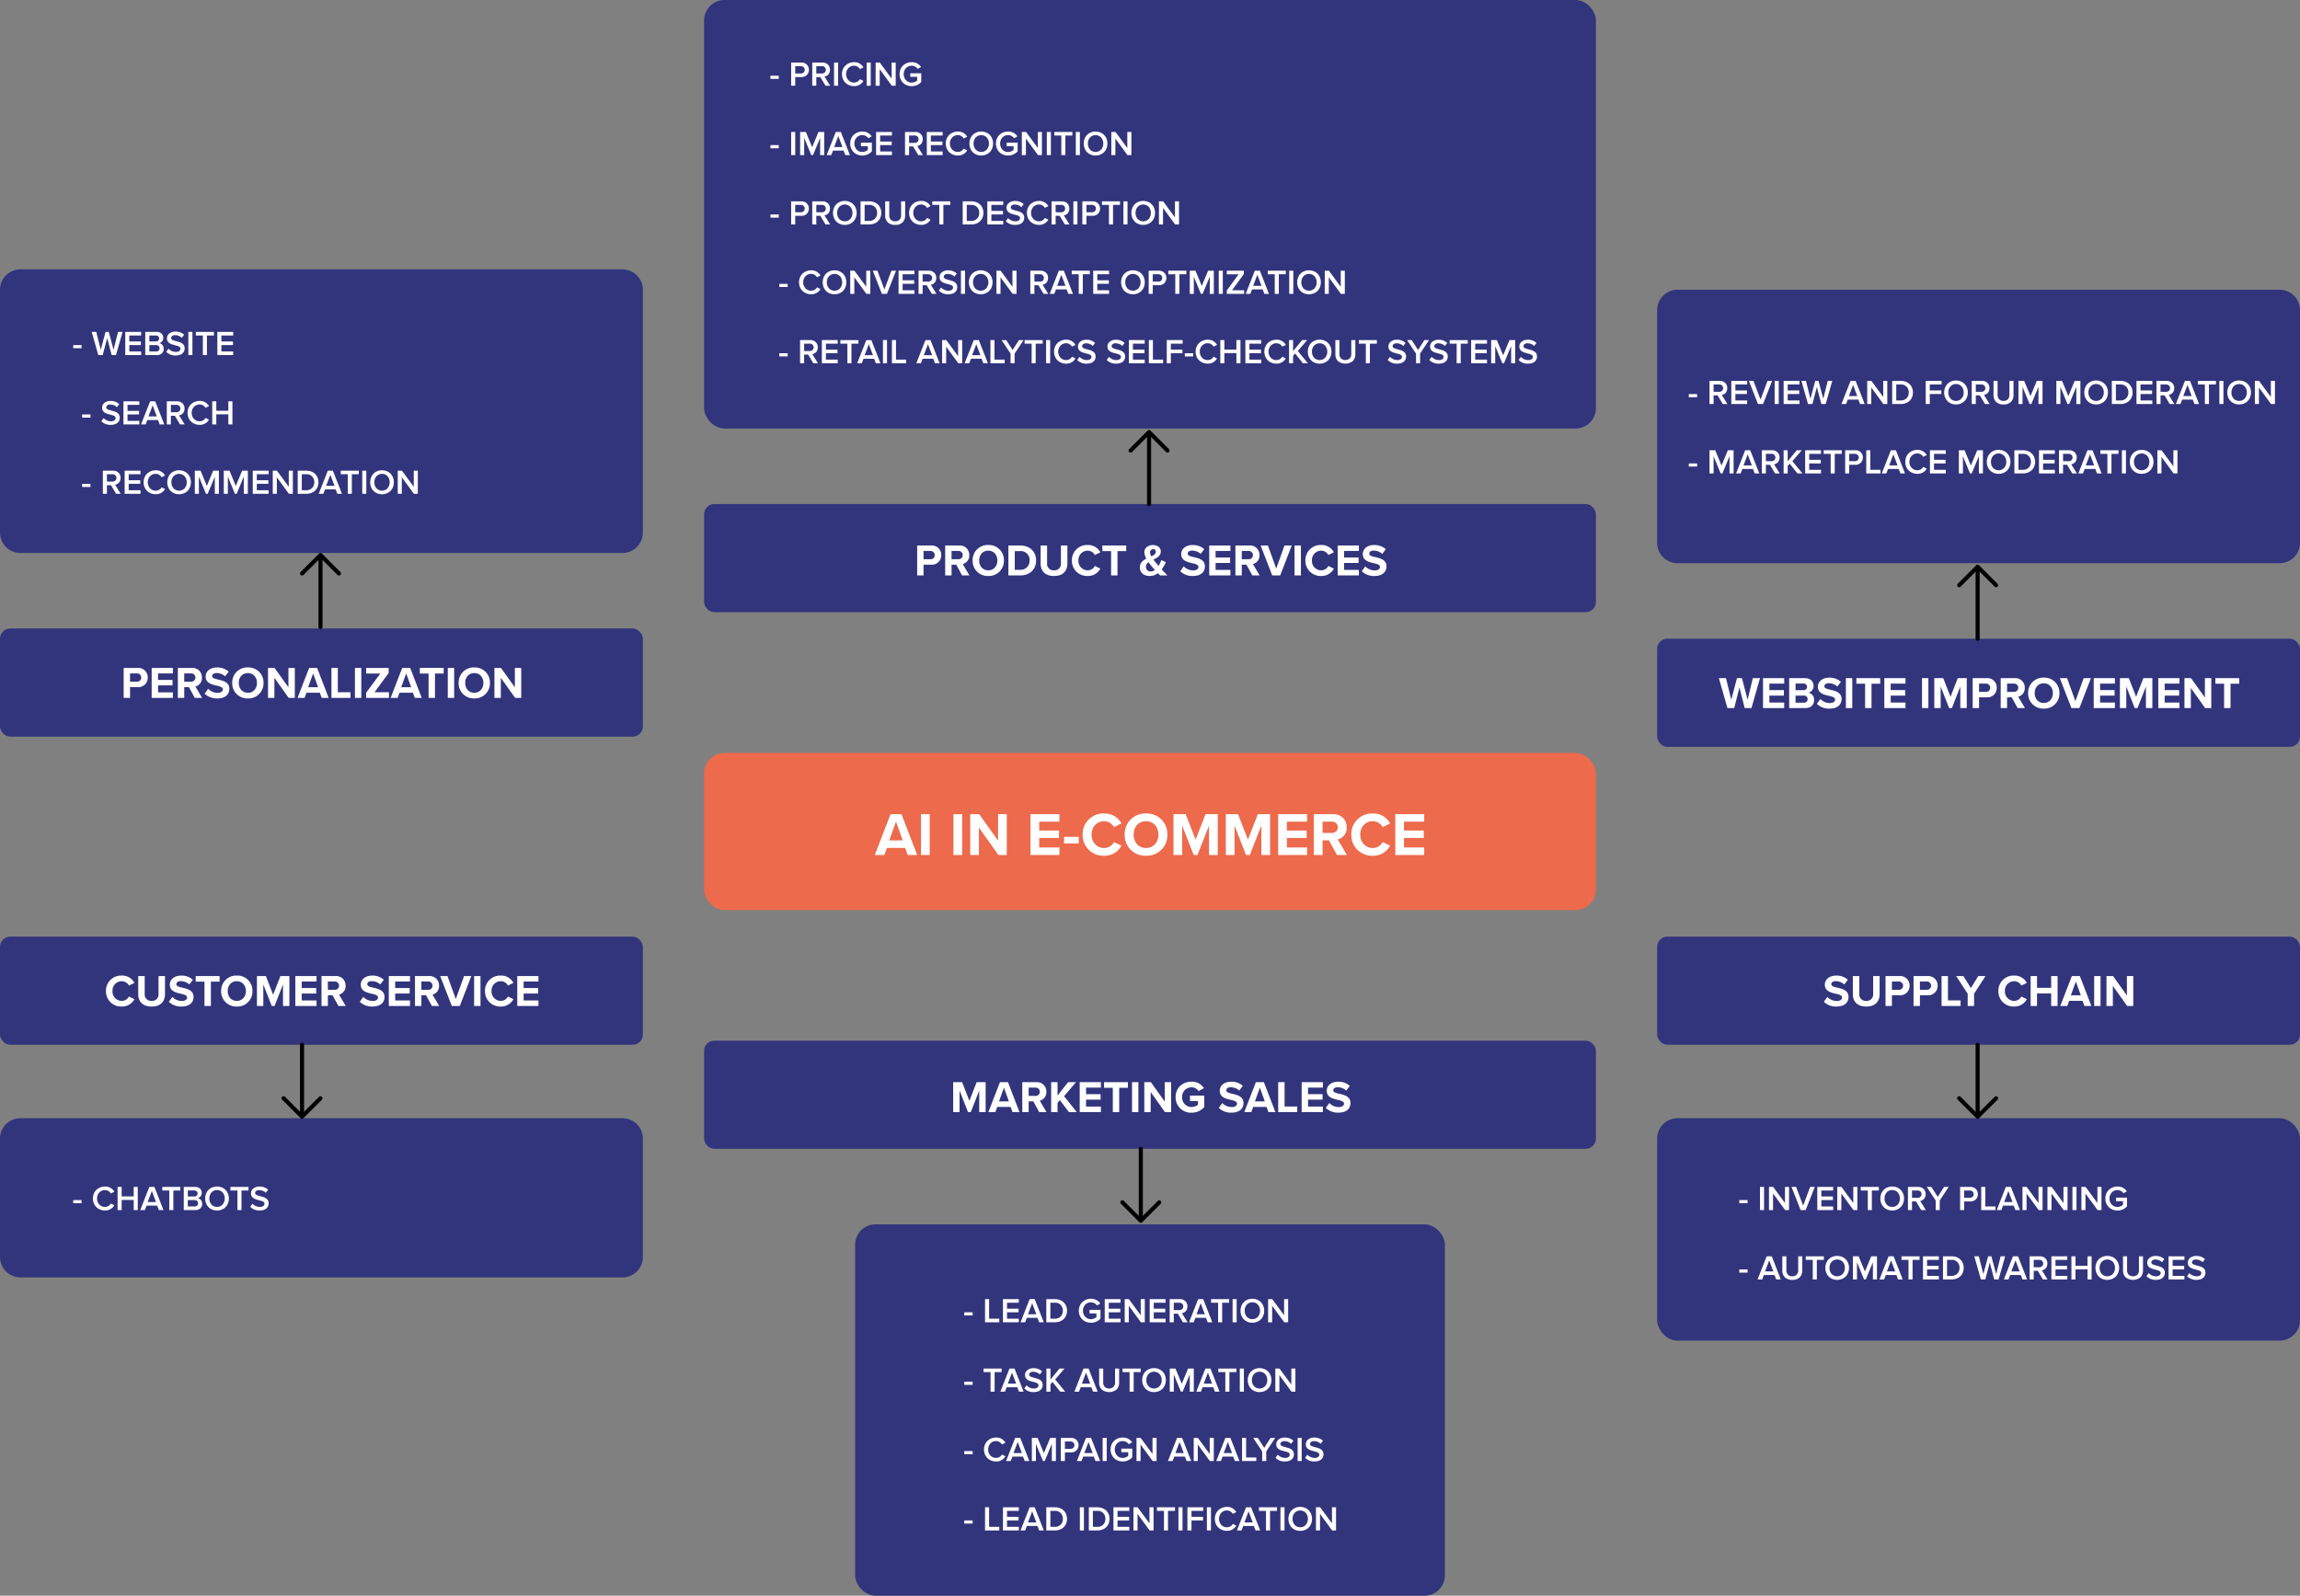
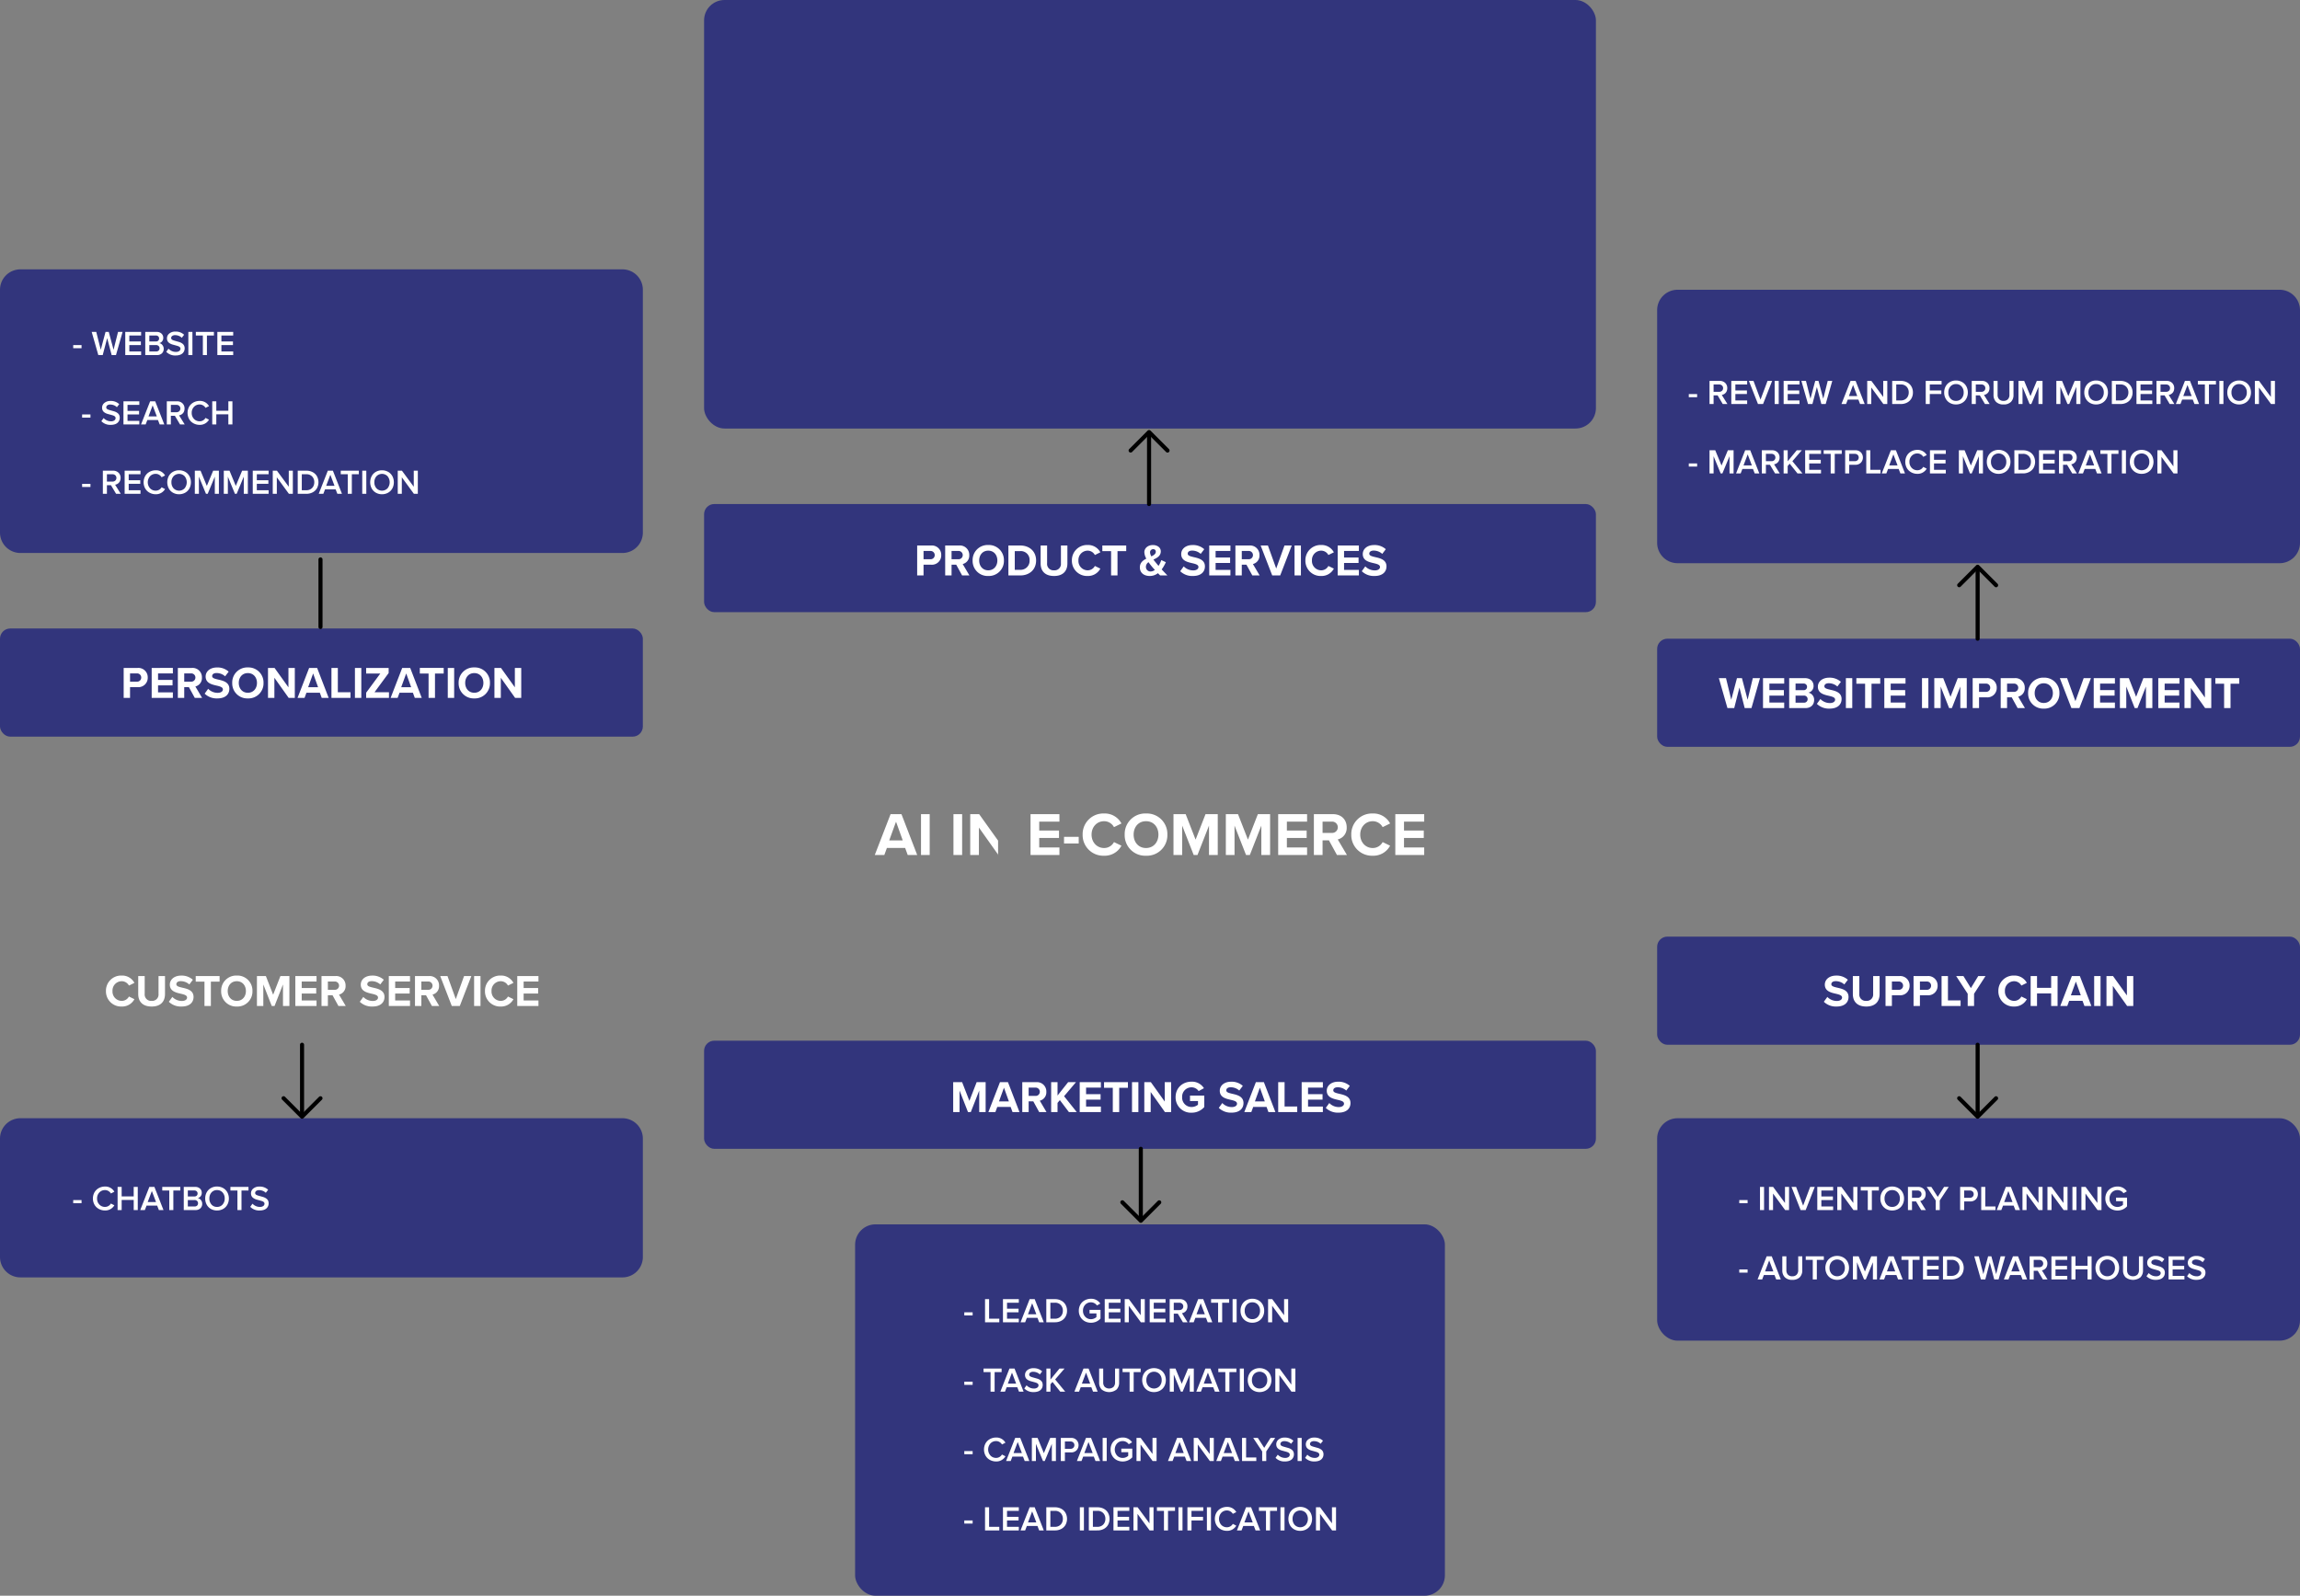
<svg xmlns="http://www.w3.org/2000/svg" width="1127" height="782" viewBox="0 0 1127 782">
  <rect x="0" y="0" width="1127" height="782" fill="#808080" stroke="none" />
  <g id="ecommerce-use-cases" transform="translate(-37 -13)">
-     <rect id="Rectangle_1" data-name="Rectangle 1" width="437" height="77" rx="10" transform="translate(382 382)" fill="#ed6a4c" />
    <rect id="Rectangle_2" data-name="Rectangle 2" width="437" height="53" rx="5" transform="translate(382 260)" fill="#32357c" />
    <rect id="Rectangle_25" data-name="Rectangle 25" width="437" height="53" rx="5" transform="translate(382 523)" fill="#32357c" />
    <rect id="Rectangle_19" data-name="Rectangle 19" width="315" height="53" rx="5" transform="translate(849 326)" fill="#32357c" />
    <rect id="Rectangle_20" data-name="Rectangle 20" width="315" height="53" rx="5" transform="translate(37 321)" fill="#32357c" />
-     <rect id="Rectangle_21" data-name="Rectangle 21" width="315" height="53" rx="5" transform="translate(37 472)" fill="#32357c" />
    <rect id="Rectangle_24" data-name="Rectangle 24" width="315" height="53" rx="5" transform="translate(849 472)" fill="#32357c" />
    <path id="Path_4" data-name="Path 4" d="M10,0H305a10,10,0,0,1,10,10V129a10,10,0,0,1-10,10H10A10,10,0,0,1,0,129V10A10,10,0,0,1,10,0Z" transform="translate(37 145)" fill="#32357c" />
    <path id="Path_2" data-name="Path 2" d="M10,0H305a10,10,0,0,1,10,10V68a10,10,0,0,1-10,10H10A10,10,0,0,1,0,68V10A10,10,0,0,1,10,0Z" transform="translate(37 561)" fill="#32357c" />
    <rect id="Rectangle_23" data-name="Rectangle 23" width="315" height="109" rx="10" transform="translate(849 561)" fill="#32357c" />
    <rect id="Rectangle_17" data-name="Rectangle 17" width="437" height="210" rx="10" transform="translate(382 13)" fill="#32357c" />
    <rect id="Rectangle_26" data-name="Rectangle 26" width="289" height="182" rx="10" transform="translate(456 613)" fill="#32357c" />
    <path id="Path_3" data-name="Path 3" d="M10,0H305a10,10,0,0,1,10,10V124a10,10,0,0,1-10,10H10A10,10,0,0,1,0,124V10A10,10,0,0,1,10,0Z" transform="translate(849 155)" fill="#32357c" />
-     <path id="Path_17" data-name="Path 17" d="M-114.57,0l-7.71-20.01h-5.34L-135.36,0h4.68l1.26-3.45h8.94L-119.22,0Zm-7.08-7.14h-6.63l3.33-9.18ZM-108.45,0V-20.01h-4.26V0Zm15.9,0V-20.01h-4.26V0Zm21.87,0V-20.01h-4.26V-7.05l-9.27-12.96h-4.38V0h4.26V-13.44L-74.79,0Zm25.8,0V-3.69h-9.9V-8.34h9.69V-12h-9.69v-4.35h9.9v-3.66H-59.04V0Zm9.45-5.64V-8.88h-7.2v3.24Zm12.42,6a9.288,9.288,0,0,0,8.52-4.92l-3.66-1.77a5.424,5.424,0,0,1-4.86,2.91c-3.48,0-6.12-2.79-6.12-6.57s2.64-6.57,6.12-6.57a5.48,5.48,0,0,1,4.86,2.91l3.66-1.8a9.233,9.233,0,0,0-8.52-4.89A10.129,10.129,0,0,0-33.51-9.99,10.129,10.129,0,0,0-23.01.36ZM-12.9-9.99A10.047,10.047,0,0,0-2.46.36,10.054,10.054,0,0,0,8.01-9.99,10.054,10.054,0,0,0-2.46-20.34,10.047,10.047,0,0,0-12.9-9.99Zm16.53,0c0,3.72-2.4,6.57-6.09,6.57S-8.52-6.27-8.52-9.99c0-3.75,2.37-6.57,6.06-6.57S3.63-13.74,3.63-9.99ZM32.7,0V-20.01h-6L21.84-7.53,16.98-20.01H11.01V0h4.26V-14.4L20.91,0h1.86l5.64-14.4V0ZM58.35,0V-20.01h-6L47.49-7.53,42.63-20.01H36.66V0h4.26V-14.4L46.56,0h1.86l5.64-14.4V0ZM76.47,0V-3.69h-9.9V-8.34h9.69V-12H66.57v-4.35h9.9v-3.66H62.31V0ZM96,0,91.5-7.62a5.742,5.742,0,0,0,4.38-5.94c0-3.72-2.55-6.45-6.72-6.45H79.8V0h4.26V-7.17h3.12L91.11,0ZM91.53-13.59a2.762,2.762,0,0,1-3,2.76H84.06v-5.52h4.47A2.762,2.762,0,0,1,91.53-13.59ZM108.63.36a9.288,9.288,0,0,0,8.52-4.92l-3.66-1.77a5.424,5.424,0,0,1-4.86,2.91c-3.48,0-6.12-2.79-6.12-6.57s2.64-6.57,6.12-6.57a5.48,5.48,0,0,1,4.86,2.91l3.66-1.8a9.233,9.233,0,0,0-8.52-4.89A10.129,10.129,0,0,0,98.13-9.99,10.129,10.129,0,0,0,108.63.36ZM133.86,0V-3.69h-9.9V-8.34h9.69V-12h-9.69v-4.35h9.9v-3.66H119.7V0Z" transform="translate(601 432)" fill="#fff" />
+     <path id="Path_17" data-name="Path 17" d="M-114.57,0l-7.71-20.01h-5.34L-135.36,0h4.68l1.26-3.45h8.94L-119.22,0Zm-7.08-7.14h-6.63l3.33-9.18ZM-108.45,0V-20.01h-4.26V0Zm15.9,0V-20.01h-4.26V0Zm21.87,0h-4.26V-7.05l-9.27-12.96h-4.38V0h4.26V-13.44L-74.79,0Zm25.8,0V-3.69h-9.9V-8.34h9.69V-12h-9.69v-4.35h9.9v-3.66H-59.04V0Zm9.45-5.64V-8.88h-7.2v3.24Zm12.42,6a9.288,9.288,0,0,0,8.52-4.92l-3.66-1.77a5.424,5.424,0,0,1-4.86,2.91c-3.48,0-6.12-2.79-6.12-6.57s2.64-6.57,6.12-6.57a5.48,5.48,0,0,1,4.86,2.91l3.66-1.8a9.233,9.233,0,0,0-8.52-4.89A10.129,10.129,0,0,0-33.51-9.99,10.129,10.129,0,0,0-23.01.36ZM-12.9-9.99A10.047,10.047,0,0,0-2.46.36,10.054,10.054,0,0,0,8.01-9.99,10.054,10.054,0,0,0-2.46-20.34,10.047,10.047,0,0,0-12.9-9.99Zm16.53,0c0,3.72-2.4,6.57-6.09,6.57S-8.52-6.27-8.52-9.99c0-3.75,2.37-6.57,6.06-6.57S3.63-13.74,3.63-9.99ZM32.7,0V-20.01h-6L21.84-7.53,16.98-20.01H11.01V0h4.26V-14.4L20.91,0h1.86l5.64-14.4V0ZM58.35,0V-20.01h-6L47.49-7.53,42.63-20.01H36.66V0h4.26V-14.4L46.56,0h1.86l5.64-14.4V0ZM76.47,0V-3.69h-9.9V-8.34h9.69V-12H66.57v-4.35h9.9v-3.66H62.31V0ZM96,0,91.5-7.62a5.742,5.742,0,0,0,4.38-5.94c0-3.72-2.55-6.45-6.72-6.45H79.8V0h4.26V-7.17h3.12L91.11,0ZM91.53-13.59a2.762,2.762,0,0,1-3,2.76H84.06v-5.52h4.47A2.762,2.762,0,0,1,91.53-13.59ZM108.63.36a9.288,9.288,0,0,0,8.52-4.92l-3.66-1.77a5.424,5.424,0,0,1-4.86,2.91c-3.48,0-6.12-2.79-6.12-6.57s2.64-6.57,6.12-6.57a5.48,5.48,0,0,1,4.86,2.91l3.66-1.8a9.233,9.233,0,0,0-8.52-4.89A10.129,10.129,0,0,0,98.13-9.99,10.129,10.129,0,0,0,108.63.36ZM133.86,0V-3.69h-9.9V-8.34h9.69V-12h-9.69v-4.35h9.9v-3.66H119.7V0Z" transform="translate(601 432)" fill="#fff" />
    <path id="Path_12" data-name="Path 12" d="M-111.463,0V-5.258h3.74a4.57,4.57,0,0,0,4.928-4.686,4.579,4.579,0,0,0-4.928-4.73h-6.864V0Zm5.478-9.966a2,2,0,0,1-2.156,2.024h-3.322V-11.99h3.322A2.013,2.013,0,0,1-105.985-9.966ZM-88.979,0l-3.3-5.588a4.211,4.211,0,0,0,3.212-4.356,4.57,4.57,0,0,0-4.928-4.73h-6.864V0h3.124V-5.258h2.288L-92.565,0Zm-3.278-9.966a2.025,2.025,0,0,1-2.2,2.024h-3.278V-11.99h3.278A2.025,2.025,0,0,1-92.257-9.966Zm4.84,2.64A7.368,7.368,0,0,0-79.761.264a7.373,7.373,0,0,0,7.678-7.59,7.373,7.373,0,0,0-7.678-7.59A7.368,7.368,0,0,0-87.417-7.326Zm12.122,0c0,2.728-1.76,4.818-4.466,4.818S-84.2-4.6-84.2-7.326c0-2.75,1.738-4.818,4.444-4.818S-75.295-10.076-75.295-7.326ZM-64.1,0c4.6,0,7.788-2.9,7.788-7.326s-3.19-7.348-7.788-7.348h-5.786V0Zm-2.662-11.924H-64.1a4.294,4.294,0,0,1,4.6,4.6A4.393,4.393,0,0,1-64.1-2.75h-2.662Zm12.672,6.072c0,3.608,2.09,6.116,6.578,6.116,4.444,0,6.534-2.486,6.534-6.138v-8.8h-3.168v8.712a3.123,3.123,0,0,1-3.366,3.454,3.135,3.135,0,0,1-3.41-3.454v-8.712h-3.168ZM-31.075.264a6.811,6.811,0,0,0,6.248-3.608l-2.684-1.3a3.978,3.978,0,0,1-3.564,2.134,4.548,4.548,0,0,1-4.488-4.818,4.548,4.548,0,0,1,4.488-4.818,4.019,4.019,0,0,1,3.564,2.134l2.684-1.32a6.771,6.771,0,0,0-6.248-3.586,7.428,7.428,0,0,0-7.7,7.59A7.428,7.428,0,0,0-31.075.264ZM-16.423,0V-11.924h4.268v-2.75h-11.7v2.75h4.29V0ZM5.225-2.948A19.363,19.363,0,0,0,7.271-6.49L5.027-7.524A11.725,11.725,0,0,1,3.685-4.686c-.418-.484-.836-.968-1.254-1.5-.374-.44-.814-.99-1.254-1.584,1.8-.836,3.608-1.782,3.608-4.026,0-1.958-1.782-3.1-3.872-3.1-2.442,0-4.18,1.54-4.18,3.52A7.009,7.009,0,0,0-2.3-8.228c-1.672.858-3.168,2-3.168,4.246C-5.467-1.144-3.311.264-.6.264A6.4,6.4,0,0,0,3.377-1.1c.418.418.792.814,1.1,1.1H8.041C7.029-1.034,6.105-2,5.225-2.948Zm-5.7-8.36a1.509,1.509,0,0,1,1.54-1.562,1.189,1.189,0,0,1,1.276,1.232C2.343-10.56,1.4-9.922.165-9.35A4.345,4.345,0,0,1-.473-11.308Zm.242,9.372A2.219,2.219,0,0,1-2.5-4.246,2.693,2.693,0,0,1-1.221-6.49c.484.682.99,1.342,1.474,1.936.352.44.968,1.122,1.628,1.848A3.463,3.463,0,0,1-.231-1.936Zm14.542-.132A8.455,8.455,0,0,0,20.537.264c3.96,0,5.874-2.024,5.874-4.708,0-3.256-3.08-3.982-5.5-4.532-1.694-.4-2.926-.7-2.926-1.694,0-.88.748-1.5,2.156-1.5a6.26,6.26,0,0,1,4.2,1.606l1.738-2.288a8.162,8.162,0,0,0-5.72-2.046c-3.454,0-5.566,1.98-5.566,4.422,0,3.278,3.08,3.938,5.478,4.488,1.694.4,2.97.77,2.97,1.87,0,.836-.836,1.65-2.552,1.65a6.434,6.434,0,0,1-4.664-1.98ZM38.907,0V-2.706h-7.26v-3.41h7.106V-8.8H31.647v-3.19h7.26v-2.684H28.523V0ZM53.229,0l-3.3-5.588a4.211,4.211,0,0,0,3.212-4.356,4.57,4.57,0,0,0-4.928-4.73H41.349V0h3.124V-5.258h2.288L49.643,0ZM49.951-9.966a2.025,2.025,0,0,1-2.2,2.024H44.473V-11.99h3.278A2.025,2.025,0,0,1,49.951-9.966ZM63.3,0l5.654-14.674H65.395L61.347-3.388l-4.07-11.286H53.713L59.389,0ZM73.447,0V-14.674H70.323V0Zm9.9.264a6.811,6.811,0,0,0,6.248-3.608l-2.684-1.3a3.978,3.978,0,0,1-3.564,2.134,4.548,4.548,0,0,1-4.488-4.818,4.548,4.548,0,0,1,4.488-4.818,4.019,4.019,0,0,1,3.564,2.134l2.684-1.32a6.771,6.771,0,0,0-6.248-3.586,7.428,7.428,0,0,0-7.7,7.59A7.428,7.428,0,0,0,83.347.264ZM101.849,0V-2.706h-7.26v-3.41h7.106V-8.8H94.589v-3.19h7.26v-2.684H91.465V0Zm1.43-2.068A8.455,8.455,0,0,0,109.5.264c3.96,0,5.874-2.024,5.874-4.708,0-3.256-3.08-3.982-5.5-4.532-1.694-.4-2.926-.7-2.926-1.694,0-.88.748-1.5,2.156-1.5a6.26,6.26,0,0,1,4.2,1.606l1.738-2.288a8.162,8.162,0,0,0-5.72-2.046c-3.454,0-5.566,1.98-5.566,4.422,0,3.278,3.08,3.938,5.478,4.488,1.694.4,2.97.77,2.97,1.87,0,.836-.836,1.65-2.552,1.65a6.434,6.434,0,0,1-4.664-1.98Z" transform="translate(601 295)" fill="#fff" />
    <path id="Path_15" data-name="Path 15" d="M-81.037,0V-14.674h-4.4L-89-5.522l-3.564-9.152h-4.378V0h3.124V-10.56L-89.683,0h1.364l4.136-10.56V0Zm16.588,0L-70.1-14.674h-3.916L-79.7,0h3.432l.924-2.53h6.556L-67.859,0Zm-5.192-5.236H-74.5l2.442-6.732ZM-51.205,0l-3.3-5.588a4.211,4.211,0,0,0,3.212-4.356,4.57,4.57,0,0,0-4.928-4.73h-6.864V0h3.124V-5.258h2.288L-54.791,0Zm-3.278-9.966a2.025,2.025,0,0,1-2.2,2.024h-3.278V-11.99h3.278A2.025,2.025,0,0,1-54.483-9.966ZM-36.377,0-42.6-7.788l5.83-6.886h-3.85l-5.192,6.556v-6.556h-3.124V0h3.124V-4.51l1.144-1.364L-40.227,0Zm11.814,0V-2.706h-7.26v-3.41h7.106V-8.8h-7.106v-3.19h7.26v-2.684H-34.947V0Zm8.976,0V-11.924h4.268v-2.75h-11.7v2.75h4.29V0Zm9.394,0V-14.674H-9.317V0ZM9.845,0V-14.674H6.721v9.5l-6.8-9.5H-3.289V0H-.165V-9.856L6.831,0Zm2.2-7.326A7.472,7.472,0,0,0,19.855.286,8.145,8.145,0,0,0,26.1-2.486V-8.1h-7v2.684h3.916V-3.63a4.957,4.957,0,0,1-3.168,1.122,4.57,4.57,0,0,1-4.6-4.818,4.57,4.57,0,0,1,4.6-4.818A4.164,4.164,0,0,1,23.331-10.3l2.6-1.408a6.874,6.874,0,0,0-6.072-3.212C15.565-14.916,12.045-11.968,12.045-7.326ZM33.209-2.068A8.455,8.455,0,0,0,39.435.264c3.96,0,5.874-2.024,5.874-4.708,0-3.256-3.08-3.982-5.5-4.532-1.694-.4-2.926-.7-2.926-1.694,0-.88.748-1.5,2.156-1.5a6.26,6.26,0,0,1,4.2,1.606l1.738-2.288a8.162,8.162,0,0,0-5.72-2.046c-3.454,0-5.566,1.98-5.566,4.422,0,3.278,3.08,3.938,5.478,4.488,1.694.4,2.97.77,2.97,1.87,0,.836-.836,1.65-2.552,1.65a6.434,6.434,0,0,1-4.664-1.98ZM60.951,0,55.3-14.674H51.381L45.705,0h3.432l.924-2.53h6.556L57.541,0ZM55.759-5.236H50.9l2.442-6.732ZM71.643,0V-2.75h-6.2V-14.674H62.315V0ZM84.205,0V-2.706h-7.26v-3.41h7.106V-8.8H76.945v-3.19h7.26v-2.684H73.821V0Zm1.43-2.068A8.455,8.455,0,0,0,91.861.264c3.96,0,5.874-2.024,5.874-4.708,0-3.256-3.08-3.982-5.5-4.532-1.694-.4-2.926-.7-2.926-1.694,0-.88.748-1.5,2.156-1.5a6.26,6.26,0,0,1,4.2,1.606l1.738-2.288a8.162,8.162,0,0,0-5.72-2.046c-3.454,0-5.566,1.98-5.566,4.422,0,3.278,3.08,3.938,5.478,4.488,1.694.4,2.97.77,2.97,1.87,0,.836-.836,1.65-2.552,1.65a6.434,6.434,0,0,1-4.664-1.98Z" transform="translate(601 558)" fill="#fff" />
    <path id="Path_13" data-name="Path 13" d="M-111.782,0l4.18-14.674h-3.52l-2.552,10.6-2.772-10.6h-2.442l-2.794,10.6-2.574-10.6h-3.5L-123.552,0h3.322l2.552-10.076L-115.1,0Zm16.038,0V-2.706H-103v-3.41H-95.9V-8.8H-103v-3.19h7.26v-2.684h-10.384V0Zm10.406,0c2.794,0,4.268-1.76,4.268-3.96a3.556,3.556,0,0,0-2.816-3.608,3.26,3.26,0,0,0,2.53-3.366c0-1.958-1.43-3.74-4.224-3.74H-93.3V0Zm-4.84-12.012h3.916a1.591,1.591,0,0,1,1.716,1.606,1.584,1.584,0,0,1-1.716,1.628h-3.916Zm0,5.9h4.026A1.715,1.715,0,0,1-84.26-4.4a1.686,1.686,0,0,1-1.892,1.738h-4.026Zm10.45,4.048A8.455,8.455,0,0,0-73.5.264c3.96,0,5.874-2.024,5.874-4.708,0-3.256-3.08-3.982-5.5-4.532-1.694-.4-2.926-.7-2.926-1.694,0-.88.748-1.5,2.156-1.5a6.26,6.26,0,0,1,4.2,1.606l1.738-2.288a8.162,8.162,0,0,0-5.72-2.046c-3.454,0-5.566,1.98-5.566,4.422,0,3.278,3.08,3.938,5.478,4.488,1.694.4,2.97.77,2.97,1.87,0,.836-.836,1.65-2.552,1.65a6.434,6.434,0,0,1-4.664-1.98ZM-62.392,0V-14.674h-3.124V0Zm9.438,0V-11.924h4.268v-2.75h-11.7v2.75h4.29V0ZM-36.3,0V-2.706h-7.26v-3.41h7.106V-8.8H-43.56v-3.19h7.26v-2.684H-46.684V0Zm11.2,0V-14.674h-3.124V0Zm18.81,0V-14.674h-4.4l-3.564,9.152-3.564-9.152H-22.2V0h3.124V-10.56L-14.938,0h1.364l4.136-10.56V0ZM-.264,0V-5.258h3.74A4.57,4.57,0,0,0,8.4-9.944a4.579,4.579,0,0,0-4.928-4.73H-3.388V0ZM5.214-9.966A2,2,0,0,1,3.058-7.942H-.264V-11.99H3.058A2.013,2.013,0,0,1,5.214-9.966ZM22.22,0l-3.3-5.588a4.211,4.211,0,0,0,3.212-4.356,4.57,4.57,0,0,0-4.928-4.73H10.34V0h3.124V-5.258h2.288L18.634,0ZM18.942-9.966a2.025,2.025,0,0,1-2.2,2.024H13.464V-11.99h3.278A2.025,2.025,0,0,1,18.942-9.966Zm4.84,2.64A7.368,7.368,0,0,0,31.438.264a7.373,7.373,0,0,0,7.678-7.59,7.373,7.373,0,0,0-7.678-7.59A7.368,7.368,0,0,0,23.782-7.326Zm12.122,0c0,2.728-1.76,4.818-4.466,4.818S26.994-4.6,26.994-7.326c0-2.75,1.738-4.818,4.444-4.818S35.9-10.076,35.9-7.326ZM48.906,0,54.56-14.674H51L46.948-3.388l-4.07-11.286H39.314L44.99,0Zm17.4,0V-2.706h-7.26v-3.41h7.106V-8.8H59.048v-3.19h7.26v-2.684H55.924V0ZM84.656,0V-14.674h-4.4L76.692-5.522l-3.564-9.152H68.75V0h3.124V-10.56L76.01,0h1.364L81.51-10.56V0ZM97.944,0V-2.706h-7.26v-3.41H97.79V-8.8H90.684v-3.19h7.26v-2.684H87.56V0ZM113.52,0V-14.674H110.4v9.5l-6.8-9.5h-3.212V0h3.124V-9.856l7,9.856Zm9.438,0V-11.924h4.268v-2.75h-11.7v2.75h4.29V0Z" transform="translate(1007 360)" fill="#fff" />
    <path id="Path_11" data-name="Path 11" d="M-94.281,0V-5.258h3.74a4.57,4.57,0,0,0,4.928-4.686,4.579,4.579,0,0,0-4.928-4.73H-97.4V0ZM-88.8-9.966a2,2,0,0,1-2.156,2.024h-3.322V-11.99h3.322A2.013,2.013,0,0,1-88.8-9.966ZM-73.293,0V-2.706h-7.26v-3.41h7.106V-8.8h-7.106v-3.19h7.26v-2.684H-83.677V0Zm14.322,0-3.3-5.588a4.211,4.211,0,0,0,3.212-4.356,4.57,4.57,0,0,0-4.928-4.73h-6.864V0h3.124V-5.258h2.288L-62.557,0Zm-3.278-9.966a2.025,2.025,0,0,1-2.2,2.024h-3.278V-11.99h3.278A2.025,2.025,0,0,1-62.249-9.966Zm4.532,7.9A8.455,8.455,0,0,0-51.491.264c3.96,0,5.874-2.024,5.874-4.708,0-3.256-3.08-3.982-5.5-4.532-1.694-.4-2.926-.7-2.926-1.694,0-.88.748-1.5,2.156-1.5a6.26,6.26,0,0,1,4.2,1.606l1.738-2.288a8.162,8.162,0,0,0-5.72-2.046c-3.454,0-5.566,1.98-5.566,4.422,0,3.278,3.08,3.938,5.478,4.488,1.694.4,2.97.77,2.97,1.87,0,.836-.836,1.65-2.552,1.65A6.434,6.434,0,0,1-56-4.444Zm13.508-5.258A7.367,7.367,0,0,0-36.553.264a7.373,7.373,0,0,0,7.678-7.59,7.373,7.373,0,0,0-7.678-7.59A7.367,7.367,0,0,0-44.209-7.326Zm12.122,0c0,2.728-1.76,4.818-4.466,4.818S-41-4.6-41-7.326c0-2.75,1.738-4.818,4.444-4.818S-32.087-10.076-32.087-7.326ZM-13.541,0V-14.674h-3.124v9.5l-6.8-9.5h-3.212V0h3.124V-9.856l7,9.856ZM3.047,0-2.607-14.674H-6.523L-12.2,0h3.432l.924-2.53h6.556L-.363,0ZM-2.145-5.236H-7.007l2.442-6.732ZM13.739,0V-2.75h-6.2V-14.674H4.411V0Zm5.3,0V-14.674H15.917V0ZM32.593,0V-2.75H25.509l6.93-9.416v-2.508H21.417v2.75h6.93L21.417-2.53V0Zm16.06,0L43-14.674H39.083L33.407,0h3.432l.924-2.53h6.556L45.243,0ZM43.461-5.236H38.6l2.442-6.732ZM55.143,0V-11.924h4.268v-2.75h-11.7v2.75H52V0Zm9.394,0V-14.674H61.413V0Zm2.2-7.326A7.368,7.368,0,0,0,74.393.264a7.373,7.373,0,0,0,7.678-7.59,7.373,7.373,0,0,0-7.678-7.59A7.368,7.368,0,0,0,66.737-7.326Zm12.122,0c0,2.728-1.76,4.818-4.466,4.818S69.949-4.6,69.949-7.326c0-2.75,1.738-4.818,4.444-4.818S78.859-10.076,78.859-7.326ZM97.405,0V-14.674H94.281v9.5l-6.8-9.5H84.271V0H87.4V-9.856l7,9.856Z" transform="translate(195 355)" fill="#fff" />
    <path id="Path_14" data-name="Path 14" d="M-98.384.264a6.811,6.811,0,0,0,6.248-3.608l-2.684-1.3a3.978,3.978,0,0,1-3.564,2.134,4.548,4.548,0,0,1-4.488-4.818,4.548,4.548,0,0,1,4.488-4.818A4.019,4.019,0,0,1-94.82-10.01l2.684-1.32a6.771,6.771,0,0,0-6.248-3.586,7.428,7.428,0,0,0-7.7,7.59A7.428,7.428,0,0,0-98.384.264Zm8.118-6.116c0,3.608,2.09,6.116,6.578,6.116,4.444,0,6.534-2.486,6.534-6.138v-8.8h-3.168v8.712a3.123,3.123,0,0,1-3.366,3.454A3.135,3.135,0,0,1-87.1-5.962v-8.712h-3.168Zm15,3.784A8.455,8.455,0,0,0-69.036.264c3.96,0,5.874-2.024,5.874-4.708,0-3.256-3.08-3.982-5.5-4.532-1.694-.4-2.926-.7-2.926-1.694,0-.88.748-1.5,2.156-1.5a6.26,6.26,0,0,1,4.2,1.606l1.738-2.288a8.162,8.162,0,0,0-5.72-2.046c-3.454,0-5.566,1.98-5.566,4.422,0,3.278,3.08,3.938,5.478,4.488,1.694.4,2.97.77,2.97,1.87,0,.836-.836,1.65-2.552,1.65a6.434,6.434,0,0,1-4.664-1.98ZM-54.67,0V-11.924H-50.4v-2.75h-11.7v2.75h4.29V0Zm5.038-7.326A7.367,7.367,0,0,0-41.976.264,7.373,7.373,0,0,0-34.3-7.326a7.373,7.373,0,0,0-7.678-7.59A7.367,7.367,0,0,0-49.632-7.326Zm12.122,0c0,2.728-1.76,4.818-4.466,4.818S-46.42-4.6-46.42-7.326c0-2.75,1.738-4.818,4.444-4.818S-37.51-10.076-37.51-7.326ZM-16.192,0V-14.674h-4.4l-3.564,9.152-3.564-9.152H-32.1V0h3.124V-10.56L-24.838,0h1.364l4.136-10.56V0ZM-2.9,0V-2.706h-7.26v-3.41h7.106V-8.8h-7.106v-3.19H-2.9v-2.684H-13.288V0ZM11.418,0l-3.3-5.588A4.211,4.211,0,0,0,11.33-9.944,4.57,4.57,0,0,0,6.4-14.674H-.462V0H2.662V-5.258H4.95L7.832,0ZM8.14-9.966a2.025,2.025,0,0,1-2.2,2.024H2.662V-11.99H5.94A2.025,2.025,0,0,1,8.14-9.966ZM18.3-2.068A8.455,8.455,0,0,0,24.53.264C28.49.264,30.4-1.76,30.4-4.444c0-3.256-3.08-3.982-5.5-4.532-1.694-.4-2.926-.7-2.926-1.694,0-.88.748-1.5,2.156-1.5a6.26,6.26,0,0,1,4.2,1.606l1.738-2.288a8.162,8.162,0,0,0-5.72-2.046c-3.454,0-5.566,1.98-5.566,4.422,0,3.278,3.08,3.938,5.478,4.488,1.694.4,2.97.77,2.97,1.87,0,.836-.836,1.65-2.552,1.65a6.434,6.434,0,0,1-4.664-1.98ZM42.9,0V-2.706H35.64v-3.41h7.106V-8.8H35.64v-3.19H42.9v-2.684H32.516V0ZM57.222,0l-3.3-5.588a4.211,4.211,0,0,0,3.212-4.356,4.57,4.57,0,0,0-4.928-4.73H45.342V0h3.124V-5.258h2.288L53.636,0ZM53.944-9.966a2.025,2.025,0,0,1-2.2,2.024H48.466V-11.99h3.278A2.025,2.025,0,0,1,53.944-9.966ZM67.3,0l5.654-14.674H69.388L65.34-3.388,61.27-14.674H57.706L63.382,0ZM77.44,0V-14.674H74.316V0Zm9.9.264a6.811,6.811,0,0,0,6.248-3.608L90.9-4.642A3.978,3.978,0,0,1,87.34-2.508a4.548,4.548,0,0,1-4.488-4.818,4.548,4.548,0,0,1,4.488-4.818A4.019,4.019,0,0,1,90.9-10.01l2.684-1.32a6.771,6.771,0,0,0-6.248-3.586,7.428,7.428,0,0,0-7.7,7.59A7.428,7.428,0,0,0,87.34.264ZM105.842,0V-2.706h-7.26v-3.41h7.106V-8.8H98.582v-3.19h7.26v-2.684H95.458V0Z" transform="translate(195 506)" fill="#fff" />
    <path id="Path_16" data-name="Path 16" d="M-76.318-2.068A8.455,8.455,0,0,0-70.092.264c3.96,0,5.874-2.024,5.874-4.708,0-3.256-3.08-3.982-5.5-4.532-1.694-.4-2.926-.7-2.926-1.694,0-.88.748-1.5,2.156-1.5a6.26,6.26,0,0,1,4.2,1.606l1.738-2.288a8.162,8.162,0,0,0-5.72-2.046c-3.454,0-5.566,1.98-5.566,4.422,0,3.278,3.08,3.938,5.478,4.488,1.694.4,2.97.77,2.97,1.87,0,.836-.836,1.65-2.552,1.65A6.434,6.434,0,0,1-74.6-4.444Zm14.212-3.784c0,3.608,2.09,6.116,6.578,6.116,4.444,0,6.534-2.486,6.534-6.138v-8.8h-3.168v8.712a3.123,3.123,0,0,1-3.366,3.454,3.135,3.135,0,0,1-3.41-3.454v-8.712h-3.168ZM-42.966,0V-5.258h3.74A4.57,4.57,0,0,0-34.3-9.944a4.579,4.579,0,0,0-4.928-4.73H-46.09V0Zm5.478-9.966a2,2,0,0,1-2.156,2.024h-3.322V-11.99h3.322A2.013,2.013,0,0,1-37.488-9.966ZM-29.238,0V-5.258h3.74A4.57,4.57,0,0,0-20.57-9.944a4.579,4.579,0,0,0-4.928-4.73h-6.864V0Zm5.478-9.966a2,2,0,0,1-2.156,2.024h-3.322V-11.99h3.322A2.013,2.013,0,0,1-23.76-9.966ZM-9.306,0V-2.75h-6.2V-14.674h-3.124V0Zm6.6,0V-6.006L2.9-14.674H-.66l-3.608,5.9-3.652-5.9h-3.564L-5.83-6.006V0ZM16.9.264a6.811,6.811,0,0,0,6.248-3.608l-2.684-1.3A3.978,3.978,0,0,1,16.9-2.508a4.548,4.548,0,0,1-4.488-4.818A4.548,4.548,0,0,1,16.9-12.144,4.019,4.019,0,0,1,20.46-10.01l2.684-1.32A6.771,6.771,0,0,0,16.9-14.916a7.428,7.428,0,0,0-7.7,7.59A7.428,7.428,0,0,0,16.9.264ZM38.214,0V-14.674H35.068V-8.91h-6.93v-5.764H25.014V0h3.124V-6.16h6.93V0ZM54.78,0,49.126-14.674H45.21L39.534,0h3.432l.924-2.53h6.556L51.37,0ZM49.588-5.236H44.726l2.442-6.732ZM59.268,0V-14.674H56.144V0ZM75.306,0V-14.674H72.182v9.5l-6.8-9.5H62.172V0H65.3V-9.856l7,9.856Z" transform="translate(1007 506)" fill="#fff" />
-     <path id="Path_6" data-name="Path 6" d="M.506-3.345V-4.889H4.59v1.544ZM10.667,0V-11.339h4.98a3.609,3.609,0,0,1,2.714,1.025,3.487,3.487,0,0,1,1,2.528,3.479,3.479,0,0,1-1,2.528,3.612,3.612,0,0,1-2.71,1.025H12.659V0Zm1.992-5.985h2.723a1.978,1.978,0,0,0,1.39-.5,1.684,1.684,0,0,0,.544-1.3,1.684,1.684,0,0,0-.544-1.3,1.978,1.978,0,0,0-1.39-.5H12.659ZM21,0V-11.339h4.98a3.7,3.7,0,0,1,2.689.988,3.41,3.41,0,0,1,1.021,2.565,3.826,3.826,0,0,1-.224,1.336,2.876,2.876,0,0,1-.61,1.009A3.371,3.371,0,0,1,28-4.79a3.157,3.157,0,0,1-1,.332L29.775,0H27.484L24.969-4.233H22.993V0Zm1.992-5.985h2.723a1.978,1.978,0,0,0,1.39-.5,1.684,1.684,0,0,0,.544-1.3,1.684,1.684,0,0,0-.544-1.3,1.978,1.978,0,0,0-1.39-.5H22.993ZM31.676,0V-11.339h1.992V0ZM36.03-3.275a6.128,6.128,0,0,1-.461-2.386,6.128,6.128,0,0,1,.461-2.386,5.411,5.411,0,0,1,1.258-1.861A5.779,5.779,0,0,1,39.18-11.1a6.335,6.335,0,0,1,2.341-.431,5.076,5.076,0,0,1,4.557,2.543l-1.7.867a3.317,3.317,0,0,0-1.2-1.2,3.174,3.174,0,0,0-1.66-.463,3.709,3.709,0,0,0-2.8,1.163,4.1,4.1,0,0,0-1.112,2.955,4.1,4.1,0,0,0,1.112,2.955,3.709,3.709,0,0,0,2.8,1.163A3.189,3.189,0,0,0,43.185-2a3.274,3.274,0,0,0,1.191-1.2l1.7.867A5.113,5.113,0,0,1,41.521.208,6.335,6.335,0,0,1,39.18-.224a5.779,5.779,0,0,1-1.893-1.19A5.411,5.411,0,0,1,36.03-3.275ZM47.663,0V-11.339h1.992V0Zm4.4,0V-11.339H54.1l5.8,7.869v-7.869H61.9V0H59.973L54.055-8.093V0ZM63.792-5.661a6.123,6.123,0,0,1,.469-2.411,5.36,5.36,0,0,1,1.274-1.859,5.846,5.846,0,0,1,1.9-1.175,6.337,6.337,0,0,1,2.312-.423,5.294,5.294,0,0,1,4.574,2.356l-1.635.932A3.638,3.638,0,0,0,71.437-9.35a3.434,3.434,0,0,0-1.693-.428,3.7,3.7,0,0,0-2.8,1.166A4.106,4.106,0,0,0,65.833-5.66,4.13,4.13,0,0,0,66.946-2.7a3.692,3.692,0,0,0,2.8,1.173,3.822,3.822,0,0,0,1.519-.309,4,4,0,0,0,1.162-.718V-4.333H69.046V-6.084h5.371V-1.82a6.224,6.224,0,0,1-2.054,1.5,6.235,6.235,0,0,1-2.619.54A6.238,6.238,0,0,1,66.751-.5,5.483,5.483,0,0,1,64.6-2.573,5.922,5.922,0,0,1,63.792-5.661ZM.506,30.655V29.111H4.59v1.544ZM10.667,34V22.661h1.992V34Zm4.4,0V22.661h2.806l3.08,7.462,3.1-7.462h2.806V34H24.861V25.583L21.375,34h-.847l-3.47-8.417V34Zm13.007,0,4.458-11.339h2.482L39.462,34H37.2l-.838-2.175h-5.2L30.331,34Zm3.652-3.926H35.81l-2.042-5.4Zm7.869-1.735a6.123,6.123,0,0,1,.469-2.411,5.36,5.36,0,0,1,1.274-1.859,5.846,5.846,0,0,1,1.9-1.175,6.337,6.337,0,0,1,2.312-.423,5.294,5.294,0,0,1,4.574,2.356l-1.635.932A3.638,3.638,0,0,0,47.24,24.65a3.434,3.434,0,0,0-1.693-.428,3.7,3.7,0,0,0-2.8,1.166,4.483,4.483,0,0,0,0,5.912,3.692,3.692,0,0,0,2.8,1.173,3.822,3.822,0,0,0,1.519-.309,4,4,0,0,0,1.162-.718V29.667H44.849V27.916H50.22V32.18A6.435,6.435,0,0,1,42.554,33.5,5.483,5.483,0,0,1,40.4,31.427,5.922,5.922,0,0,1,39.595,28.339ZM52.287,34V22.661h7.77v1.751H54.279v2.938H59.94V29.1H54.279v3.146h5.777V34Zm14.169,0V22.661h4.98a3.7,3.7,0,0,1,2.689.988,3.41,3.41,0,0,1,1.021,2.565,3.826,3.826,0,0,1-.224,1.336,2.876,2.876,0,0,1-.61,1.009,3.372,3.372,0,0,1-.855.652,3.157,3.157,0,0,1-1,.332L75.23,34H72.939l-2.515-4.233H68.448V34Zm1.992-5.985h2.723a1.978,1.978,0,0,0,1.39-.5,1.834,1.834,0,0,0,0-2.606,1.978,1.978,0,0,0-1.39-.5H68.448ZM77.131,34V22.661H84.9v1.751H79.123v2.938h5.661V29.1H79.123v3.146H84.9V34Zm9.758-3.275a6.411,6.411,0,0,1,0-4.773,5.411,5.411,0,0,1,1.258-1.861,5.779,5.779,0,0,1,1.893-1.19,6.335,6.335,0,0,1,2.341-.431,5.076,5.076,0,0,1,4.557,2.543l-1.7.867a3.317,3.317,0,0,0-1.2-1.2,3.174,3.174,0,0,0-1.66-.463,3.709,3.709,0,0,0-2.8,1.163,4.1,4.1,0,0,0-1.112,2.955,4.1,4.1,0,0,0,1.112,2.955,3.709,3.709,0,0,0,2.8,1.163A3.189,3.189,0,0,0,94.044,32a3.274,3.274,0,0,0,1.191-1.2l1.7.867a5.113,5.113,0,0,1-4.557,2.543,6.335,6.335,0,0,1-2.341-.431,5.779,5.779,0,0,1-1.893-1.19A5.411,5.411,0,0,1,86.888,30.725Zm11.862.636a6.583,6.583,0,0,1,0-6.044,5.3,5.3,0,0,1,2.059-2.093,5.954,5.954,0,0,1,3-.754,6.106,6.106,0,0,1,2.337.444,5.416,5.416,0,0,1,1.843,1.219,5.556,5.556,0,0,1,1.191,1.862,6.584,6.584,0,0,1,0,4.689,5.556,5.556,0,0,1-1.191,1.862,5.416,5.416,0,0,1-1.843,1.219,6.106,6.106,0,0,1-2.337.444,5.954,5.954,0,0,1-3-.754A5.3,5.3,0,0,1,98.75,31.361Zm1.307-3.022a4.3,4.3,0,0,0,1.029,2.95,3.76,3.76,0,0,0,5.445,0,4.275,4.275,0,0,0,1.038-2.95,4.271,4.271,0,0,0-1.038-2.955,3.774,3.774,0,0,0-5.445,0A4.288,4.288,0,0,0,100.058,28.339Zm10.957,0a6.123,6.123,0,0,1,.469-2.411,5.36,5.36,0,0,1,1.274-1.859,5.846,5.846,0,0,1,1.9-1.175,6.337,6.337,0,0,1,2.312-.423,5.294,5.294,0,0,1,4.574,2.356l-1.635.932a3.638,3.638,0,0,0-1.245-1.108,3.434,3.434,0,0,0-1.693-.428,3.7,3.7,0,0,0-2.8,1.166,4.483,4.483,0,0,0,0,5.912,3.692,3.692,0,0,0,2.8,1.173,3.822,3.822,0,0,0,1.519-.309,4,4,0,0,0,1.162-.718V29.667h-3.378V27.916h5.371V32.18a6.435,6.435,0,0,1-7.666,1.322,5.483,5.483,0,0,1-2.154-2.075A5.922,5.922,0,0,1,111.015,28.339ZM123.707,34V22.661h2.042l5.8,7.869V22.661h1.992V34h-1.926L125.7,25.907V34Zm12.235,0V22.661h1.992V34Zm3.669-9.587V22.661h8.857v1.751H145.04V34h-1.992V24.413ZM150.145,34V22.661h1.992V34Zm4.628-2.639a6.583,6.583,0,0,1,0-6.044,5.3,5.3,0,0,1,2.059-2.093,5.954,5.954,0,0,1,3-.754,6.106,6.106,0,0,1,2.337.444,5.416,5.416,0,0,1,1.843,1.219,5.556,5.556,0,0,1,1.191,1.862,6.584,6.584,0,0,1,0,4.689,5.556,5.556,0,0,1-1.191,1.862,5.416,5.416,0,0,1-1.843,1.219,6.106,6.106,0,0,1-2.337.444,5.954,5.954,0,0,1-3-.754A5.3,5.3,0,0,1,154.772,31.361Zm1.307-3.022a4.3,4.3,0,0,0,1.029,2.95,3.76,3.76,0,0,0,5.445,0,4.275,4.275,0,0,0,1.038-2.95,4.271,4.271,0,0,0-1.038-2.955,3.774,3.774,0,0,0-5.445,0A4.288,4.288,0,0,0,156.08,28.339ZM167.543,34V22.661h2.042l5.8,7.869V22.661h1.992V34h-1.926l-5.919-8.093V34ZM.506,64.655V63.111H4.59v1.544ZM10.667,68V56.661h4.98a3.609,3.609,0,0,1,2.714,1.025,3.7,3.7,0,0,1,0,5.055,3.612,3.612,0,0,1-2.71,1.025H12.659V68Zm1.992-5.985h2.723a1.978,1.978,0,0,0,1.39-.5,1.834,1.834,0,0,0,0-2.606,1.978,1.978,0,0,0-1.39-.5H12.659ZM21,68V56.661h4.98a3.7,3.7,0,0,1,2.689.988,3.41,3.41,0,0,1,1.021,2.565,3.826,3.826,0,0,1-.224,1.336,2.876,2.876,0,0,1-.61,1.009A3.372,3.372,0,0,1,28,63.21a3.157,3.157,0,0,1-1,.332L29.775,68H27.484l-2.515-4.233H22.993V68Zm1.992-5.985h2.723a1.978,1.978,0,0,0,1.39-.5,1.834,1.834,0,0,0,0-2.606,1.978,1.978,0,0,0-1.39-.5H22.993ZM31.9,65.361a6.583,6.583,0,0,1,0-6.044,5.3,5.3,0,0,1,2.059-2.093,5.954,5.954,0,0,1,3-.754,6.106,6.106,0,0,1,2.337.444,5.416,5.416,0,0,1,1.843,1.219,5.556,5.556,0,0,1,1.191,1.862,6.584,6.584,0,0,1,0,4.689,5.556,5.556,0,0,1-1.191,1.862A5.416,5.416,0,0,1,39.3,67.764a6.106,6.106,0,0,1-2.337.444,5.954,5.954,0,0,1-3-.754A5.3,5.3,0,0,1,31.9,65.361Zm1.307-3.022a4.3,4.3,0,0,0,1.029,2.95,3.76,3.76,0,0,0,5.445,0,4.719,4.719,0,0,0,0-5.9,3.774,3.774,0,0,0-5.445,0A4.288,4.288,0,0,0,33.211,62.339ZM44.675,68V56.661h4.217a6.474,6.474,0,0,1,3.1.722,5.175,5.175,0,0,1,2.1,2.013,6.191,6.191,0,0,1,0,5.881,5.155,5.155,0,0,1-2.1,2,6.5,6.5,0,0,1-3.1.718Zm1.992-1.751h2.225a4,4,0,0,0,2.092-.535A3.487,3.487,0,0,0,52.332,64.3a4.221,4.221,0,0,0,.452-1.959,3.978,3.978,0,0,0-1.029-2.818,3.716,3.716,0,0,0-2.864-1.108H46.667Zm10.077-2.723V56.661h1.992v6.81a3.063,3.063,0,0,0,.752,2.183,3.278,3.278,0,0,0,4.3,0,3.063,3.063,0,0,0,.752-2.183v-6.81h1.992v6.848a4.677,4.677,0,0,1-1.246,3.437,4.894,4.894,0,0,1-3.639,1.262,4.92,4.92,0,0,1-3.651-1.262A4.645,4.645,0,0,1,56.744,63.526Zm12.173,1.2a6.411,6.411,0,0,1,0-4.773,5.411,5.411,0,0,1,1.258-1.861,5.779,5.779,0,0,1,1.893-1.19,6.335,6.335,0,0,1,2.341-.431,5.076,5.076,0,0,1,4.557,2.543l-1.7.867a3.317,3.317,0,0,0-1.2-1.2,3.174,3.174,0,0,0-1.66-.463,3.709,3.709,0,0,0-2.8,1.163,4.48,4.48,0,0,0,0,5.909,3.709,3.709,0,0,0,2.8,1.163A3.189,3.189,0,0,0,76.073,66a3.274,3.274,0,0,0,1.191-1.2l1.7.867a5.113,5.113,0,0,1-4.557,2.543,6.335,6.335,0,0,1-2.341-.431,5.779,5.779,0,0,1-1.893-1.19A5.411,5.411,0,0,1,68.917,64.725Zm10.9-6.313V56.661h8.857v1.751H85.249V68H83.257V58.413ZM94.72,68V56.661h4.217a6.474,6.474,0,0,1,3.1.722,5.175,5.175,0,0,1,2.1,2.013,6.191,6.191,0,0,1,0,5.881,5.155,5.155,0,0,1-2.1,2,6.5,6.5,0,0,1-3.1.718Zm1.992-1.751h2.225a4,4,0,0,0,2.092-.535,3.487,3.487,0,0,0,1.349-1.415,4.221,4.221,0,0,0,.452-1.959,3.978,3.978,0,0,0-1.029-2.818,3.716,3.716,0,0,0-2.864-1.108H96.712ZM106.79,68V56.661h7.77v1.751h-5.777v2.938h5.661V63.1h-5.661v3.146h5.777V68Zm9.073-1.586,1.1-1.532a5.2,5.2,0,0,0,1.569,1.132,4.628,4.628,0,0,0,2.025.441,2.66,2.66,0,0,0,1.706-.463,1.379,1.379,0,0,0,.569-1.1,1.032,1.032,0,0,0-.228-.667,1.688,1.688,0,0,0-.61-.463,5.549,5.549,0,0,0-.877-.316l-1.038-.287-1.1-.3a5.5,5.5,0,0,1-1.049-.407,4.254,4.254,0,0,1-.876-.59,2.409,2.409,0,0,1-.61-.86,2.969,2.969,0,0,1-.228-1.2,2.938,2.938,0,0,1,1.15-2.363,4.546,4.546,0,0,1,2.984-.945,5.9,5.9,0,0,1,4.265,1.57l-1.147,1.481a4.229,4.229,0,0,0-1.5-.97,4.954,4.954,0,0,0-1.783-.329,2.3,2.3,0,0,0-1.4.389,1.222,1.222,0,0,0-.527,1.033.869.869,0,0,0,.223.59,1.651,1.651,0,0,0,.6.418,7.184,7.184,0,0,0,.876.3l1.042.294,1.094.309a5.355,5.355,0,0,1,1.05.42,4.333,4.333,0,0,1,.888.614,2.463,2.463,0,0,1,.612.884,3.1,3.1,0,0,1,.226,1.216,3.405,3.405,0,0,1-.262,1.34,3.242,3.242,0,0,1-.783,1.109,3.6,3.6,0,0,1-1.383.765,6.467,6.467,0,0,1-1.979.277A6.033,6.033,0,0,1,115.862,66.414Zm10.779-1.689a6.411,6.411,0,0,1,0-4.773,5.411,5.411,0,0,1,1.258-1.861,5.779,5.779,0,0,1,1.893-1.19,6.335,6.335,0,0,1,2.341-.431,5.076,5.076,0,0,1,4.557,2.543l-1.7.867a3.317,3.317,0,0,0-1.2-1.2,3.174,3.174,0,0,0-1.66-.463,3.709,3.709,0,0,0-2.8,1.163,4.48,4.48,0,0,0,0,5.909,3.709,3.709,0,0,0,2.8,1.163A3.189,3.189,0,0,0,133.8,66a3.274,3.274,0,0,0,1.191-1.2l1.7.867a5.113,5.113,0,0,1-4.557,2.543,6.335,6.335,0,0,1-2.341-.431,5.779,5.779,0,0,1-1.893-1.19A5.411,5.411,0,0,1,126.641,64.725ZM138.274,68V56.661h4.98a3.7,3.7,0,0,1,2.689.988,3.41,3.41,0,0,1,1.021,2.565,3.826,3.826,0,0,1-.224,1.336,2.876,2.876,0,0,1-.61,1.009,3.371,3.371,0,0,1-.855.652,3.157,3.157,0,0,1-1,.332L147.048,68h-2.291l-2.515-4.233h-1.976V68Zm1.992-5.985h2.723a1.978,1.978,0,0,0,1.39-.5,1.834,1.834,0,0,0,0-2.606,1.978,1.978,0,0,0-1.39-.5h-2.723ZM148.949,68V56.661h1.992V68Zm4.4,0V56.661h4.98a3.609,3.609,0,0,1,2.714,1.025,3.7,3.7,0,0,1,0,5.055,3.612,3.612,0,0,1-2.71,1.025h-2.988V68Zm1.992-5.985h2.723a1.978,1.978,0,0,0,1.39-.5,1.834,1.834,0,0,0,0-2.606,1.978,1.978,0,0,0-1.39-.5h-2.723Zm7.612-3.6V56.661h8.857v1.751h-3.428V68h-1.992V58.413ZM173.486,68V56.661h1.992V68Zm4.628-2.639a6.583,6.583,0,0,1,0-6.044,5.3,5.3,0,0,1,2.059-2.093,5.954,5.954,0,0,1,3-.754,6.106,6.106,0,0,1,2.337.444,5.416,5.416,0,0,1,1.843,1.219,5.556,5.556,0,0,1,1.191,1.862,6.584,6.584,0,0,1,0,4.689,5.556,5.556,0,0,1-1.191,1.862,5.416,5.416,0,0,1-1.843,1.219,6.106,6.106,0,0,1-2.337.444,5.954,5.954,0,0,1-3-.754A5.3,5.3,0,0,1,178.114,65.361Zm1.307-3.022a4.3,4.3,0,0,0,1.029,2.95,3.76,3.76,0,0,0,5.445,0,4.719,4.719,0,0,0,0-5.9,3.774,3.774,0,0,0-5.445,0A4.288,4.288,0,0,0,179.421,62.339ZM190.885,68V56.661h2.042l5.8,7.869V56.661h1.992V68H198.8l-5.919-8.093V68ZM4.873,98.655V97.111H8.957v1.544Zm10.115.07a6.411,6.411,0,0,1,0-4.773,5.411,5.411,0,0,1,1.258-1.861,5.779,5.779,0,0,1,1.893-1.19,6.335,6.335,0,0,1,2.341-.431,5.076,5.076,0,0,1,4.557,2.543l-1.7.867a3.317,3.317,0,0,0-1.2-1.2,3.174,3.174,0,0,0-1.66-.463,3.709,3.709,0,0,0-2.8,1.163,4.48,4.48,0,0,0,0,5.909,3.709,3.709,0,0,0,2.8,1.163A3.189,3.189,0,0,0,22.142,100a3.274,3.274,0,0,0,1.191-1.2l1.7.867a5.113,5.113,0,0,1-4.557,2.543,6.335,6.335,0,0,1-2.341-.431,5.779,5.779,0,0,1-1.893-1.19A5.411,5.411,0,0,1,14.987,98.725Zm11.862.636a6.583,6.583,0,0,1,0-6.044,5.3,5.3,0,0,1,2.059-2.093,5.954,5.954,0,0,1,3-.754,6.106,6.106,0,0,1,2.337.444,5.416,5.416,0,0,1,1.843,1.219,5.556,5.556,0,0,1,1.191,1.862,6.584,6.584,0,0,1,0,4.689,5.556,5.556,0,0,1-1.191,1.862,5.416,5.416,0,0,1-1.843,1.219,6.106,6.106,0,0,1-2.337.444,5.954,5.954,0,0,1-3-.754A5.3,5.3,0,0,1,26.849,99.361Zm1.307-3.022a4.3,4.3,0,0,0,1.029,2.95,3.76,3.76,0,0,0,5.445,0,4.719,4.719,0,0,0,0-5.9,3.774,3.774,0,0,0-5.445,0A4.288,4.288,0,0,0,28.156,96.339ZM39.62,102V90.661h2.042l5.8,7.869V90.661h1.992V102H47.531l-5.919-8.093V102ZM50.668,90.661h2.258l3.437,9.181L59.8,90.661h2.258L57.607,102H55.125ZM63.293,102V90.661h7.77v1.751H65.286v2.938h5.661V97.1H65.286v3.146h5.777V102Zm9.8,0V90.661h4.98a3.7,3.7,0,0,1,2.689.988,3.41,3.41,0,0,1,1.021,2.565,3.826,3.826,0,0,1-.224,1.336,2.876,2.876,0,0,1-.61,1.009,3.371,3.371,0,0,1-.855.652,3.157,3.157,0,0,1-1,.332L81.871,102H79.58l-2.515-4.233H75.089V102Zm1.992-5.985h2.723a1.978,1.978,0,0,0,1.39-.5,1.834,1.834,0,0,0,0-2.606,1.978,1.978,0,0,0-1.39-.5H75.089Zm7.952,4.4,1.1-1.532a5.2,5.2,0,0,0,1.569,1.132,4.628,4.628,0,0,0,2.025.441,2.66,2.66,0,0,0,1.706-.463,1.379,1.379,0,0,0,.569-1.1,1.032,1.032,0,0,0-.228-.667,1.688,1.688,0,0,0-.61-.463,5.549,5.549,0,0,0-.877-.316l-1.038-.287-1.1-.3a5.5,5.5,0,0,1-1.049-.407,4.254,4.254,0,0,1-.876-.59,2.409,2.409,0,0,1-.61-.86,2.969,2.969,0,0,1-.228-1.2,2.938,2.938,0,0,1,1.15-2.363,4.546,4.546,0,0,1,2.984-.945,5.9,5.9,0,0,1,4.265,1.57L90.65,93.545a4.229,4.229,0,0,0-1.5-.97,4.954,4.954,0,0,0-1.783-.329,2.3,2.3,0,0,0-1.4.389,1.222,1.222,0,0,0-.527,1.033.869.869,0,0,0,.223.59,1.651,1.651,0,0,0,.6.418,7.185,7.185,0,0,0,.876.3l1.042.294,1.094.309a5.355,5.355,0,0,1,1.05.42,4.332,4.332,0,0,1,.888.614,2.463,2.463,0,0,1,.612.884,3.1,3.1,0,0,1,.226,1.216,3.405,3.405,0,0,1-.262,1.34,3.242,3.242,0,0,1-.783,1.109,3.6,3.6,0,0,1-1.383.765,6.467,6.467,0,0,1-1.979.277A6.033,6.033,0,0,1,83.041,100.414ZM93.865,102V90.661h1.992V102Zm4.628-2.639a6.583,6.583,0,0,1,0-6.044,5.3,5.3,0,0,1,2.059-2.093,5.955,5.955,0,0,1,3-.754,6.106,6.106,0,0,1,2.337.444,5.416,5.416,0,0,1,1.843,1.219,5.556,5.556,0,0,1,1.191,1.862,6.584,6.584,0,0,1,0,4.689,5.556,5.556,0,0,1-1.191,1.862,5.416,5.416,0,0,1-1.843,1.219,6.106,6.106,0,0,1-2.337.444,5.955,5.955,0,0,1-3-.754A5.3,5.3,0,0,1,98.493,99.361ZM99.8,96.339a4.3,4.3,0,0,0,1.029,2.95,3.76,3.76,0,0,0,5.445,0,4.719,4.719,0,0,0,0-5.9,3.774,3.774,0,0,0-5.445,0A4.288,4.288,0,0,0,99.8,96.339ZM111.264,102V90.661h2.042l5.8,7.869V90.661H121.1V102h-1.926l-5.919-8.093V102Zm16.6,0V90.661h4.98a3.7,3.7,0,0,1,2.689.988,3.41,3.41,0,0,1,1.021,2.565,3.826,3.826,0,0,1-.224,1.336,2.876,2.876,0,0,1-.61,1.009,3.371,3.371,0,0,1-.855.652,3.157,3.157,0,0,1-1,.332L136.639,102h-2.291l-2.515-4.233h-1.976V102Zm1.992-5.985h2.723a1.978,1.978,0,0,0,1.39-.5,1.834,1.834,0,0,0,0-2.606,1.978,1.978,0,0,0-1.39-.5h-2.723Zm7.5,5.985,4.458-11.339h2.482L148.742,102h-2.258l-.838-2.175h-5.2L139.611,102Zm3.652-3.926h4.084l-2.042-5.4Zm7.139-5.661V90.661H157v1.751h-3.428V102h-1.992V92.413ZM158.678,102V90.661h7.77v1.751H160.67v2.938h5.661V97.1H160.67v3.146h5.777V102Zm14.4-2.639a6.583,6.583,0,0,1,0-6.044,5.3,5.3,0,0,1,2.059-2.093,5.954,5.954,0,0,1,3-.754,6.106,6.106,0,0,1,2.337.444,5.416,5.416,0,0,1,1.843,1.219,5.556,5.556,0,0,1,1.191,1.862,6.584,6.584,0,0,1,0,4.689,5.556,5.556,0,0,1-1.191,1.862,5.416,5.416,0,0,1-1.843,1.219,6.106,6.106,0,0,1-2.337.444,5.954,5.954,0,0,1-3-.754A5.3,5.3,0,0,1,173.075,99.361Zm1.307-3.022a4.3,4.3,0,0,0,1.029,2.95,3.76,3.76,0,0,0,5.445,0,4.719,4.719,0,0,0,0-5.9,3.774,3.774,0,0,0-5.445,0A4.288,4.288,0,0,0,174.383,96.339ZM185.846,102V90.661h4.98a3.609,3.609,0,0,1,2.714,1.025,3.7,3.7,0,0,1,0,5.055,3.612,3.612,0,0,1-2.71,1.025h-2.988V102Zm1.992-5.985h2.723a1.978,1.978,0,0,0,1.39-.5,1.834,1.834,0,0,0,0-2.606,1.978,1.978,0,0,0-1.39-.5h-2.723Zm7.612-3.6V90.661h8.857v1.751h-3.428V102h-1.992V92.413ZM205.984,102V90.661h2.806l3.08,7.462,3.1-7.462h2.806V102h-1.992V93.583L212.292,102h-.847l-3.47-8.417V102Zm14.194,0V90.661h1.992V102Zm3.943,0v-1.619l5.794-7.969h-5.794V90.661H232.5V92.28l-5.8,7.969h5.918V102Zm9.28,0,4.458-11.339h2.482L244.79,102h-2.258l-.838-2.175h-5.2L235.659,102Zm3.652-3.926h4.084l-2.042-5.4Zm7.139-5.661V90.661h8.857v1.751h-3.428V102h-1.992V92.413ZM254.726,102V90.661h1.992V102Zm4.628-2.639a6.583,6.583,0,0,1,0-6.044,5.3,5.3,0,0,1,2.059-2.093,5.955,5.955,0,0,1,3-.754,6.106,6.106,0,0,1,2.337.444,5.416,5.416,0,0,1,1.843,1.219,5.556,5.556,0,0,1,1.191,1.862,6.584,6.584,0,0,1,0,4.689,5.556,5.556,0,0,1-1.191,1.862,5.416,5.416,0,0,1-1.843,1.219,6.106,6.106,0,0,1-2.337.444,5.955,5.955,0,0,1-3-.754A5.3,5.3,0,0,1,259.354,99.361Zm1.307-3.022a4.3,4.3,0,0,0,1.029,2.95,3.76,3.76,0,0,0,5.445,0,4.719,4.719,0,0,0,0-5.9,3.774,3.774,0,0,0-5.445,0A4.288,4.288,0,0,0,260.661,96.339ZM272.125,102V90.661h2.042l5.8,7.869V90.661h1.992V102h-1.926l-5.919-8.093V102ZM4.873,132.655v-1.544H8.957v1.544ZM15.033,136V124.661h4.98a3.7,3.7,0,0,1,2.689.988,3.41,3.41,0,0,1,1.021,2.565,3.826,3.826,0,0,1-.224,1.336,2.876,2.876,0,0,1-.61,1.009,3.372,3.372,0,0,1-.855.652,3.157,3.157,0,0,1-1,.332L23.807,136H21.516L19,131.767H17.025V136Zm1.992-5.985h2.723a1.978,1.978,0,0,0,1.39-.5,1.834,1.834,0,0,0,0-2.606,1.978,1.978,0,0,0-1.39-.5H17.025ZM25.708,136V124.661h7.77v1.751H27.7v2.938h5.661V131.1H27.7v3.146h5.777V136Zm9.073-9.587v-1.751h8.857v1.751H40.209V136H38.217v-9.587ZM43.023,136l4.458-11.339h2.482L54.412,136H52.154l-.838-2.175h-5.2L45.281,136Zm3.652-3.926h4.084l-2.042-5.4ZM55.648,136V124.661h1.992V136Zm4.4,0V124.661H62.04v9.587h5V136Zm11.961,0,4.458-11.339h2.482L83.4,136H81.14l-.838-2.175h-5.2L74.267,136Zm3.652-3.926h4.084l-2.042-5.4ZM84.635,136V124.661h2.042l5.8,7.869v-7.869h1.992V136H92.546l-5.919-8.093V136Zm11.048,0,4.458-11.339h2.482L107.072,136h-2.258l-.838-2.175h-5.2L97.941,136Zm3.652-3.926h4.084l-2.042-5.4ZM108.309,136V124.661H110.3v9.587h5V136Zm5.47-11.339h2.274l3.129,4.864,3.1-4.864h2.274l-4.383,6.632V136h-1.992v-4.707Zm11.281,1.751v-1.751h8.857v1.751h-3.428V136H128.5v-9.587ZM135.593,136V124.661h1.992V136Zm4.354-3.275a6.411,6.411,0,0,1,0-4.773,5.411,5.411,0,0,1,1.258-1.861,5.779,5.779,0,0,1,1.893-1.19,6.335,6.335,0,0,1,2.341-.431A5.076,5.076,0,0,1,150,127.013l-1.7.867a3.317,3.317,0,0,0-1.2-1.2,3.174,3.174,0,0,0-1.66-.463,3.709,3.709,0,0,0-2.8,1.163,4.48,4.48,0,0,0,0,5.909,3.709,3.709,0,0,0,2.8,1.163A3.189,3.189,0,0,0,147.1,134a3.274,3.274,0,0,0,1.191-1.2l1.7.867a5.113,5.113,0,0,1-4.557,2.543,6.335,6.335,0,0,1-2.341-.431,5.779,5.779,0,0,1-1.893-1.19A5.411,5.411,0,0,1,139.947,132.725Zm10.9,1.689,1.1-1.532a5.2,5.2,0,0,0,1.569,1.132,4.627,4.627,0,0,0,2.025.441,2.66,2.66,0,0,0,1.706-.463,1.379,1.379,0,0,0,.569-1.1,1.032,1.032,0,0,0-.228-.667,1.688,1.688,0,0,0-.61-.463,5.549,5.549,0,0,0-.877-.316l-1.038-.287-1.1-.3a5.5,5.5,0,0,1-1.049-.407,4.254,4.254,0,0,1-.876-.59,2.409,2.409,0,0,1-.61-.86,2.969,2.969,0,0,1-.228-1.2,2.938,2.938,0,0,1,1.15-2.363,4.546,4.546,0,0,1,2.984-.945,5.9,5.9,0,0,1,4.265,1.57l-1.147,1.481a4.229,4.229,0,0,0-1.5-.97,4.954,4.954,0,0,0-1.783-.329,2.3,2.3,0,0,0-1.4.389,1.222,1.222,0,0,0-.527,1.033.869.869,0,0,0,.223.59,1.651,1.651,0,0,0,.6.418,7.184,7.184,0,0,0,.876.3l1.042.294,1.094.309a5.354,5.354,0,0,1,1.05.42,4.332,4.332,0,0,1,.888.614,2.463,2.463,0,0,1,.612.884,3.1,3.1,0,0,1,.226,1.216,3.405,3.405,0,0,1-.262,1.34,3.242,3.242,0,0,1-.783,1.109,3.6,3.6,0,0,1-1.383.765,6.467,6.467,0,0,1-1.979.277A6.033,6.033,0,0,1,150.85,134.414Zm14.46,0,1.1-1.532a5.2,5.2,0,0,0,1.569,1.132,4.627,4.627,0,0,0,2.025.441,2.66,2.66,0,0,0,1.706-.463,1.379,1.379,0,0,0,.569-1.1,1.032,1.032,0,0,0-.228-.667,1.688,1.688,0,0,0-.61-.463,5.549,5.549,0,0,0-.877-.316l-1.038-.287-1.1-.3a5.5,5.5,0,0,1-1.049-.407,4.254,4.254,0,0,1-.876-.59,2.409,2.409,0,0,1-.61-.86,2.969,2.969,0,0,1-.228-1.2,2.938,2.938,0,0,1,1.15-2.363,4.546,4.546,0,0,1,2.984-.945,5.9,5.9,0,0,1,4.265,1.57l-1.147,1.481a4.229,4.229,0,0,0-1.5-.97,4.954,4.954,0,0,0-1.783-.329,2.3,2.3,0,0,0-1.4.389,1.222,1.222,0,0,0-.527,1.033.869.869,0,0,0,.223.59,1.651,1.651,0,0,0,.6.418,7.184,7.184,0,0,0,.876.3l1.042.294,1.094.309a5.354,5.354,0,0,1,1.05.42,4.332,4.332,0,0,1,.888.614,2.463,2.463,0,0,1,.612.884,3.1,3.1,0,0,1,.226,1.216,3.405,3.405,0,0,1-.262,1.34,3.242,3.242,0,0,1-.783,1.109,3.6,3.6,0,0,1-1.383.765,6.467,6.467,0,0,1-1.979.277A6.033,6.033,0,0,1,165.31,134.414ZM176.134,136V124.661h7.77v1.751h-5.777v2.938h5.661V131.1h-5.661v3.146H183.9V136Zm9.8,0V124.661h1.992v9.587h5V136Zm8.782,0V124.661h7.77v1.751h-5.777v2.938h5.661V131.1h-5.661V136Zm8.849-3.345v-1.544h4.084v1.544Zm5.748.07a6.411,6.411,0,0,1,0-4.773,5.411,5.411,0,0,1,1.258-1.861,5.779,5.779,0,0,1,1.893-1.19,6.335,6.335,0,0,1,2.341-.431,5.076,5.076,0,0,1,4.557,2.543l-1.7.867a3.317,3.317,0,0,0-1.2-1.2,3.174,3.174,0,0,0-1.66-.463,3.709,3.709,0,0,0-2.8,1.163,4.48,4.48,0,0,0,0,5.909,3.709,3.709,0,0,0,2.8,1.163,3.189,3.189,0,0,0,1.664-.458,3.274,3.274,0,0,0,1.191-1.2l1.7.867a5.113,5.113,0,0,1-4.557,2.543,6.335,6.335,0,0,1-2.341-.431,5.779,5.779,0,0,1-1.893-1.19A5.411,5.411,0,0,1,209.317,132.725ZM220.95,136V124.661h1.992v4.64h5.9v-4.64h1.992V136h-1.992v-4.947h-5.9V136Zm12.285,0V124.661H241v1.751h-5.777v2.938h5.661V131.1h-5.661v3.146H241V136Zm9.758-3.275a6.411,6.411,0,0,1,0-4.773,5.411,5.411,0,0,1,1.258-1.861,5.779,5.779,0,0,1,1.893-1.19,6.335,6.335,0,0,1,2.341-.431,5.076,5.076,0,0,1,4.557,2.543l-1.7.867a3.317,3.317,0,0,0-1.2-1.2,3.174,3.174,0,0,0-1.66-.463,3.709,3.709,0,0,0-2.8,1.163,4.48,4.48,0,0,0,0,5.909,3.709,3.709,0,0,0,2.8,1.163,3.189,3.189,0,0,0,1.664-.458,3.274,3.274,0,0,0,1.191-1.2l1.7.867a5.113,5.113,0,0,1-4.557,2.543,6.335,6.335,0,0,1-2.341-.431,5.779,5.779,0,0,1-1.893-1.19A5.411,5.411,0,0,1,242.993,132.725ZM254.626,136V124.661h1.992v5.4l4.441-5.4h2.465l-4.607,5.354L263.857,136h-2.44l-3.81-4.773-.988,1.154V136Zm9.932-2.639a6.583,6.583,0,0,1,0-6.044,5.3,5.3,0,0,1,2.059-2.093,5.955,5.955,0,0,1,3-.754,6.106,6.106,0,0,1,2.337.444,5.416,5.416,0,0,1,1.843,1.219,5.556,5.556,0,0,1,1.191,1.862,6.584,6.584,0,0,1,0,4.689,5.556,5.556,0,0,1-1.191,1.862,5.416,5.416,0,0,1-1.843,1.219,6.106,6.106,0,0,1-2.337.444,5.954,5.954,0,0,1-3-.754A5.3,5.3,0,0,1,264.558,133.361Zm1.307-3.022a4.3,4.3,0,0,0,1.029,2.95,3.76,3.76,0,0,0,5.445,0,4.719,4.719,0,0,0,0-5.9,3.774,3.774,0,0,0-5.445,0A4.289,4.289,0,0,0,265.866,130.339Zm11.463,1.187v-6.865h1.992v6.81a3.063,3.063,0,0,0,.752,2.183,3.278,3.278,0,0,0,4.3,0,3.063,3.063,0,0,0,.752-2.183v-6.81h1.992v6.848a4.677,4.677,0,0,1-1.246,3.437,5.9,5.9,0,0,1-7.29,0A4.645,4.645,0,0,1,277.329,131.526Zm11.488-5.113v-1.751h8.857v1.751h-3.428V136h-1.992v-9.587Zm14.169,8,1.1-1.532a5.2,5.2,0,0,0,1.569,1.132,4.628,4.628,0,0,0,2.025.441,2.66,2.66,0,0,0,1.706-.463,1.379,1.379,0,0,0,.569-1.1,1.032,1.032,0,0,0-.228-.667,1.688,1.688,0,0,0-.61-.463,5.549,5.549,0,0,0-.877-.316l-1.038-.287-1.1-.3a5.5,5.5,0,0,1-1.049-.407,4.254,4.254,0,0,1-.876-.59,2.409,2.409,0,0,1-.61-.86,2.969,2.969,0,0,1-.228-1.2,2.938,2.938,0,0,1,1.15-2.363,4.546,4.546,0,0,1,2.984-.945,5.9,5.9,0,0,1,4.265,1.57l-1.147,1.481a4.229,4.229,0,0,0-1.5-.97,4.954,4.954,0,0,0-1.783-.329,2.3,2.3,0,0,0-1.4.389,1.222,1.222,0,0,0-.527,1.033.869.869,0,0,0,.223.59,1.65,1.65,0,0,0,.6.418,7.183,7.183,0,0,0,.876.3l1.042.294,1.094.309a5.355,5.355,0,0,1,1.05.42,4.332,4.332,0,0,1,.888.614,2.463,2.463,0,0,1,.612.884,3.1,3.1,0,0,1,.226,1.216,3.406,3.406,0,0,1-.262,1.34,3.242,3.242,0,0,1-.783,1.109,3.6,3.6,0,0,1-1.383.765,6.467,6.467,0,0,1-1.979.277A6.033,6.033,0,0,1,302.987,134.414Zm9.471-9.753h2.274l3.129,4.864,3.1-4.864h2.274l-4.383,6.632V136h-1.992v-4.707Zm10.94,9.753,1.1-1.532a5.2,5.2,0,0,0,1.569,1.132,4.628,4.628,0,0,0,2.025.441,2.66,2.66,0,0,0,1.706-.463,1.379,1.379,0,0,0,.569-1.1,1.032,1.032,0,0,0-.228-.667,1.688,1.688,0,0,0-.61-.463,5.549,5.549,0,0,0-.877-.316l-1.038-.287-1.1-.3a5.5,5.5,0,0,1-1.049-.407,4.254,4.254,0,0,1-.876-.59,2.409,2.409,0,0,1-.61-.86,2.969,2.969,0,0,1-.228-1.2,2.938,2.938,0,0,1,1.15-2.363,4.546,4.546,0,0,1,2.984-.945,5.9,5.9,0,0,1,4.265,1.57l-1.147,1.481a4.229,4.229,0,0,0-1.5-.97,4.954,4.954,0,0,0-1.783-.329,2.3,2.3,0,0,0-1.4.389,1.222,1.222,0,0,0-.527,1.033.869.869,0,0,0,.223.59,1.65,1.65,0,0,0,.6.418,7.183,7.183,0,0,0,.876.3l1.042.294,1.094.309a5.355,5.355,0,0,1,1.05.42,4.332,4.332,0,0,1,.888.614,2.463,2.463,0,0,1,.612.884,3.1,3.1,0,0,1,.226,1.216,3.406,3.406,0,0,1-.262,1.34,3.242,3.242,0,0,1-.783,1.109,3.6,3.6,0,0,1-1.383.765,6.467,6.467,0,0,1-1.979.277A6.033,6.033,0,0,1,323.4,134.414Zm9.928-8v-1.751h8.857v1.751h-3.428V136h-1.992v-9.587ZM343.86,136V124.661h7.77v1.751h-5.777v2.938h5.661V131.1h-5.661v3.146h5.777V136Zm9.8,0V124.661h2.806l3.08,7.462,3.1-7.462h2.806V136h-1.992v-8.417L359.972,136h-.847l-3.47-8.417V136Zm13.464-1.586,1.1-1.532a5.2,5.2,0,0,0,1.569,1.132,4.628,4.628,0,0,0,2.025.441,2.66,2.66,0,0,0,1.706-.463,1.379,1.379,0,0,0,.569-1.1,1.032,1.032,0,0,0-.228-.667,1.688,1.688,0,0,0-.61-.463,5.549,5.549,0,0,0-.877-.316l-1.038-.287-1.1-.3a5.5,5.5,0,0,1-1.049-.407,4.254,4.254,0,0,1-.876-.59,2.409,2.409,0,0,1-.61-.86,2.969,2.969,0,0,1-.228-1.2,2.938,2.938,0,0,1,1.15-2.363,4.546,4.546,0,0,1,2.984-.945,5.9,5.9,0,0,1,4.265,1.57l-1.147,1.481a4.229,4.229,0,0,0-1.5-.97,4.954,4.954,0,0,0-1.783-.329,2.3,2.3,0,0,0-1.4.389,1.222,1.222,0,0,0-.527,1.033.869.869,0,0,0,.223.59,1.65,1.65,0,0,0,.6.418,7.183,7.183,0,0,0,.876.3l1.042.294,1.094.309a5.355,5.355,0,0,1,1.05.42,4.332,4.332,0,0,1,.888.614,2.463,2.463,0,0,1,.612.884,3.1,3.1,0,0,1,.226,1.216,3.406,3.406,0,0,1-.262,1.34,3.242,3.242,0,0,1-.783,1.109,3.6,3.6,0,0,1-1.383.765,6.467,6.467,0,0,1-1.979.277A6.033,6.033,0,0,1,367.127,134.414Z" transform="translate(414 55)" fill="#fff" />
    <path id="Path_9" data-name="Path 9" d="M.506-3.345V-4.889H4.59v1.544ZM10.667,0V-11.339h1.992v9.587h5V0Zm8.782,0V-11.339h7.77v1.751H21.441v2.938H27.1V-4.9H21.441v3.146h5.777V0Zm8.616,0,4.458-11.339H35L39.454,0H37.2l-.838-2.175h-5.2L30.323,0Zm3.652-3.926H35.8l-2.042-5.4ZM40.69,0V-11.339h4.217a6.474,6.474,0,0,1,3.1.722A5.175,5.175,0,0,1,50.1-8.6a5.792,5.792,0,0,1,.743,2.943A5.769,5.769,0,0,1,50.1-2.723a5.155,5.155,0,0,1-2.1,2,6.5,6.5,0,0,1-3.1.718Zm1.992-1.751h2.225A4,4,0,0,0,47-2.287,3.487,3.487,0,0,0,48.348-3.7,4.221,4.221,0,0,0,48.8-5.661a3.978,3.978,0,0,0-1.029-2.818,3.716,3.716,0,0,0-2.864-1.108H42.683ZM56.62-5.661a6.123,6.123,0,0,1,.469-2.411,5.36,5.36,0,0,1,1.274-1.859,5.846,5.846,0,0,1,1.9-1.175,6.337,6.337,0,0,1,2.312-.423,5.294,5.294,0,0,1,4.574,2.356l-1.635.932A3.638,3.638,0,0,0,64.265-9.35a3.434,3.434,0,0,0-1.693-.428,3.7,3.7,0,0,0-2.8,1.166A4.106,4.106,0,0,0,58.662-5.66,4.13,4.13,0,0,0,59.774-2.7a3.692,3.692,0,0,0,2.8,1.173,3.822,3.822,0,0,0,1.519-.309,4,4,0,0,0,1.162-.718V-4.333H61.874V-6.084h5.371V-1.82a6.224,6.224,0,0,1-2.054,1.5,6.235,6.235,0,0,1-2.619.54A6.238,6.238,0,0,1,59.579-.5a5.483,5.483,0,0,1-2.154-2.075A5.922,5.922,0,0,1,56.62-5.661ZM69.312,0V-11.339h7.77v1.751H71.3v2.938h5.661V-4.9H71.3v3.146h5.777V0Zm9.8,0V-11.339h2.042l5.8,7.869v-7.869h1.992V0H87.026L81.107-8.093V0ZM91.35,0V-11.339h7.77v1.751H93.342v2.938H99V-4.9H93.342v3.146H99.12V0Zm9.8,0V-11.339h4.98a3.7,3.7,0,0,1,2.689.988,3.41,3.41,0,0,1,1.021,2.565,3.826,3.826,0,0,1-.224,1.336,2.876,2.876,0,0,1-.61,1.009,3.372,3.372,0,0,1-.855.652,3.157,3.157,0,0,1-1,.332L109.927,0h-2.291l-2.515-4.233h-1.976V0Zm1.992-5.985h2.723a1.978,1.978,0,0,0,1.39-.5,1.684,1.684,0,0,0,.544-1.3,1.684,1.684,0,0,0-.544-1.3,1.978,1.978,0,0,0-1.39-.5h-2.723ZM110.641,0,115.1-11.339h2.482L122.03,0h-2.258l-.838-2.175h-5.2L112.9,0Zm3.652-3.926h4.084l-2.042-5.4Zm7.139-5.661v-1.751h8.857v1.751h-3.428V0h-1.992V-9.587ZM131.966,0V-11.339h1.992V0Zm4.628-2.639a6.176,6.176,0,0,1-.735-3.022,6.176,6.176,0,0,1,.735-3.022,5.3,5.3,0,0,1,2.059-2.093,5.954,5.954,0,0,1,3-.754,6.106,6.106,0,0,1,2.337.444,5.416,5.416,0,0,1,1.843,1.219,5.556,5.556,0,0,1,1.191,1.862,6.291,6.291,0,0,1,.432,2.345,6.291,6.291,0,0,1-.432,2.345,5.556,5.556,0,0,1-1.191,1.862A5.416,5.416,0,0,1,143.99-.236a6.106,6.106,0,0,1-2.337.444,5.954,5.954,0,0,1-3-.754A5.3,5.3,0,0,1,136.594-2.639ZM137.9-5.661a4.3,4.3,0,0,0,1.029,2.95,3.453,3.453,0,0,0,2.723,1.167,3.469,3.469,0,0,0,2.723-1.167,4.275,4.275,0,0,0,1.038-2.95,4.271,4.271,0,0,0-1.038-2.955,3.475,3.475,0,0,0-2.723-1.163A3.465,3.465,0,0,0,138.93-8.62,4.288,4.288,0,0,0,137.9-5.661ZM149.364,0V-11.339h2.042l5.8,7.869v-7.869H159.2V0h-1.926l-5.919-8.093V0ZM.506,30.655V29.111H4.59v1.544Zm9.43-6.242V22.661h8.857v1.751H15.365V34H13.373V24.413ZM18.179,34l4.458-11.339h2.482L29.567,34H27.31l-.838-2.175h-5.2L20.437,34Zm3.652-3.926h4.084l-2.042-5.4Zm8.077,2.341,1.1-1.532a5.2,5.2,0,0,0,1.569,1.132,4.628,4.628,0,0,0,2.025.441,2.66,2.66,0,0,0,1.706-.463,1.379,1.379,0,0,0,.569-1.1,1.032,1.032,0,0,0-.228-.667,1.688,1.688,0,0,0-.61-.463,5.55,5.55,0,0,0-.877-.316l-1.038-.287-1.1-.3a5.5,5.5,0,0,1-1.049-.407,4.254,4.254,0,0,1-.876-.59,2.409,2.409,0,0,1-.61-.86,2.969,2.969,0,0,1-.228-1.2,2.938,2.938,0,0,1,1.15-2.363A4.546,4.546,0,0,1,34.4,22.5a5.9,5.9,0,0,1,4.265,1.57l-1.147,1.481a4.229,4.229,0,0,0-1.5-.97,4.954,4.954,0,0,0-1.783-.329,2.3,2.3,0,0,0-1.4.389,1.222,1.222,0,0,0-.527,1.033.869.869,0,0,0,.223.59,1.651,1.651,0,0,0,.6.418,7.185,7.185,0,0,0,.876.3l1.042.294,1.094.309A5.355,5.355,0,0,1,37.2,28a4.332,4.332,0,0,1,.888.614,2.463,2.463,0,0,1,.612.884,3.1,3.1,0,0,1,.226,1.216,3.405,3.405,0,0,1-.262,1.34,3.242,3.242,0,0,1-.783,1.109,3.6,3.6,0,0,1-1.383.765,6.466,6.466,0,0,1-1.979.277A6.033,6.033,0,0,1,29.908,32.414ZM40.732,34V22.661h1.992v5.4l4.441-5.4H49.63l-4.607,5.354L49.962,34h-2.44l-3.81-4.773-.988,1.154V34Zm13.729,0,4.458-11.339H61.4L65.85,34H63.592l-.838-2.175h-5.2L56.719,34Zm3.652-3.926H62.2l-2.042-5.4Zm8.467-.548V22.661h1.992v6.81a3.063,3.063,0,0,0,.752,2.183,3.278,3.278,0,0,0,4.3,0,3.063,3.063,0,0,0,.752-2.183v-6.81h1.992v6.848a4.677,4.677,0,0,1-1.246,3.437,5.9,5.9,0,0,1-7.29,0A4.645,4.645,0,0,1,66.581,29.526Zm11.488-5.113V22.661h8.857v1.751H83.5V34H81.505V24.413Zm10.339,6.948a6.583,6.583,0,0,1,0-6.044,5.3,5.3,0,0,1,2.059-2.093,5.954,5.954,0,0,1,3-.754,6.106,6.106,0,0,1,2.337.444,5.416,5.416,0,0,1,1.843,1.219,5.556,5.556,0,0,1,1.191,1.862,6.584,6.584,0,0,1,0,4.689,5.556,5.556,0,0,1-1.191,1.862A5.416,5.416,0,0,1,95.8,33.764a6.106,6.106,0,0,1-2.337.444,5.954,5.954,0,0,1-3-.754A5.3,5.3,0,0,1,88.407,31.361Zm1.307-3.022a4.3,4.3,0,0,0,1.029,2.95,3.76,3.76,0,0,0,5.445,0,4.275,4.275,0,0,0,1.038-2.95,4.271,4.271,0,0,0-1.038-2.955,3.774,3.774,0,0,0-5.445,0A4.288,4.288,0,0,0,89.715,28.339ZM101.178,34V22.661h2.806l3.08,7.462,3.1-7.462h2.806V34h-1.992V25.583L107.487,34h-.847l-3.47-8.417V34Zm13.007,0,4.458-11.339h2.482L125.574,34h-2.258l-.838-2.175h-5.2L116.443,34Zm3.652-3.926h4.084l-2.042-5.4Zm7.139-5.661V22.661h8.857v1.751h-3.428V34h-1.992V24.413ZM135.51,34V22.661H137.5V34Zm4.628-2.639a6.583,6.583,0,0,1,0-6.044,5.3,5.3,0,0,1,2.059-2.093,5.954,5.954,0,0,1,3-.754,6.106,6.106,0,0,1,2.337.444,5.416,5.416,0,0,1,1.843,1.219,5.556,5.556,0,0,1,1.191,1.862,6.584,6.584,0,0,1,0,4.689,5.556,5.556,0,0,1-1.191,1.862,5.416,5.416,0,0,1-1.843,1.219,6.106,6.106,0,0,1-2.337.444,5.954,5.954,0,0,1-3-.754A5.3,5.3,0,0,1,140.138,31.361Zm1.307-3.022a4.3,4.3,0,0,0,1.029,2.95,3.76,3.76,0,0,0,5.445,0,4.275,4.275,0,0,0,1.038-2.95,4.271,4.271,0,0,0-1.038-2.955,3.774,3.774,0,0,0-5.445,0A4.288,4.288,0,0,0,141.445,28.339ZM152.909,34V22.661h2.042l5.8,7.869V22.661h1.992V34H160.82L154.9,25.907V34ZM.506,64.655V63.111H4.59v1.544Zm10.115.07a6.411,6.411,0,0,1,0-4.773,5.411,5.411,0,0,1,1.258-1.861,5.779,5.779,0,0,1,1.893-1.19,6.335,6.335,0,0,1,2.341-.431,5.076,5.076,0,0,1,4.557,2.543l-1.7.867a3.317,3.317,0,0,0-1.2-1.2,3.174,3.174,0,0,0-1.66-.463,3.709,3.709,0,0,0-2.8,1.163,4.48,4.48,0,0,0,0,5.909,3.709,3.709,0,0,0,2.8,1.163A3.189,3.189,0,0,0,17.776,66a3.274,3.274,0,0,0,1.191-1.2l1.7.867a5.113,5.113,0,0,1-4.557,2.543,6.335,6.335,0,0,1-2.341-.431,5.779,5.779,0,0,1-1.893-1.19A5.411,5.411,0,0,1,10.621,64.725ZM20.984,68l4.458-11.339h2.482L32.373,68H30.115l-.838-2.175h-5.2L23.242,68Zm3.652-3.926h4.084l-2.042-5.4ZM33.61,68V56.661h2.806l3.08,7.462,3.1-7.462H45.4V68H43.4V59.583L39.918,68h-.847L35.6,59.583V68ZM47.8,68V56.661h4.98A3.609,3.609,0,0,1,55.5,57.686a3.7,3.7,0,0,1,0,5.055,3.612,3.612,0,0,1-2.71,1.025H49.8V68ZM49.8,62.015h2.723a1.978,1.978,0,0,0,1.39-.5,1.834,1.834,0,0,0,0-2.606,1.978,1.978,0,0,0-1.39-.5H49.8ZM55.673,68l4.458-11.339h2.482L67.062,68H64.8l-.838-2.175h-5.2L57.931,68Zm3.652-3.926H63.41l-2.042-5.4ZM68.3,68V56.661h1.992V68Zm3.893-5.661a6.123,6.123,0,0,1,.469-2.411,5.36,5.36,0,0,1,1.274-1.859,5.846,5.846,0,0,1,1.9-1.175,6.337,6.337,0,0,1,2.312-.423,5.294,5.294,0,0,1,4.574,2.356l-1.635.932a3.638,3.638,0,0,0-1.245-1.108,3.434,3.434,0,0,0-1.693-.428,3.7,3.7,0,0,0-2.8,1.166,4.483,4.483,0,0,0,0,5.912,3.692,3.692,0,0,0,2.8,1.173,3.822,3.822,0,0,0,1.519-.309,4,4,0,0,0,1.162-.718V63.667H77.446V61.916h5.371V66.18A6.435,6.435,0,0,1,75.151,67.5,5.483,5.483,0,0,1,73,65.427,5.922,5.922,0,0,1,72.192,62.339ZM84.884,68V56.661h2.042l5.8,7.869V56.661H94.72V68H92.795l-5.919-8.093V68ZM100.3,68l4.458-11.339h2.482L111.687,68h-2.258l-.838-2.175h-5.2L102.556,68Zm3.652-3.926h4.084l-2.042-5.4ZM112.924,68V56.661h2.042l5.8,7.869V56.661h1.992V68h-1.926l-5.919-8.093V68Zm11.048,0,4.458-11.339h2.482L135.361,68H133.1l-.838-2.175h-5.2L126.23,68Zm3.652-3.926h4.084l-2.042-5.4ZM136.6,68V56.661h1.992v9.587h5V68Zm5.47-11.339h2.274l3.129,4.864,3.1-4.864h2.274l-4.383,6.632V68h-1.992V63.293Zm10.94,9.753,1.1-1.532a5.2,5.2,0,0,0,1.569,1.132,4.628,4.628,0,0,0,2.025.441,2.66,2.66,0,0,0,1.706-.463,1.379,1.379,0,0,0,.569-1.1,1.032,1.032,0,0,0-.228-.667,1.688,1.688,0,0,0-.61-.463,5.549,5.549,0,0,0-.877-.316l-1.038-.287-1.1-.3a5.5,5.5,0,0,1-1.049-.407,4.254,4.254,0,0,1-.876-.59,2.409,2.409,0,0,1-.61-.86,2.969,2.969,0,0,1-.228-1.2,2.938,2.938,0,0,1,1.15-2.363A4.546,4.546,0,0,1,157.5,56.5a5.9,5.9,0,0,1,4.265,1.57l-1.147,1.481a4.229,4.229,0,0,0-1.5-.97,4.954,4.954,0,0,0-1.783-.329,2.3,2.3,0,0,0-1.4.389,1.222,1.222,0,0,0-.527,1.033.869.869,0,0,0,.223.59,1.651,1.651,0,0,0,.6.418,7.185,7.185,0,0,0,.876.3l1.042.294,1.094.309a5.355,5.355,0,0,1,1.05.42,4.333,4.333,0,0,1,.888.614,2.463,2.463,0,0,1,.612.884,3.1,3.1,0,0,1,.226,1.216,3.405,3.405,0,0,1-.262,1.34,3.242,3.242,0,0,1-.783,1.109,3.6,3.6,0,0,1-1.383.765,6.467,6.467,0,0,1-1.979.277A6.033,6.033,0,0,1,153.008,66.414ZM163.833,68V56.661h1.992V68Zm3.669-1.586,1.1-1.532a5.2,5.2,0,0,0,1.569,1.132,4.628,4.628,0,0,0,2.025.441,2.66,2.66,0,0,0,1.706-.463,1.379,1.379,0,0,0,.569-1.1,1.032,1.032,0,0,0-.228-.667,1.688,1.688,0,0,0-.61-.463,5.549,5.549,0,0,0-.877-.316l-1.038-.287-1.1-.3a5.5,5.5,0,0,1-1.049-.407,4.254,4.254,0,0,1-.876-.59,2.409,2.409,0,0,1-.61-.86,2.969,2.969,0,0,1-.228-1.2,2.938,2.938,0,0,1,1.15-2.363,4.546,4.546,0,0,1,2.984-.945,5.9,5.9,0,0,1,4.265,1.57l-1.147,1.481a4.229,4.229,0,0,0-1.5-.97,4.954,4.954,0,0,0-1.783-.329,2.3,2.3,0,0,0-1.4.389,1.222,1.222,0,0,0-.527,1.033.869.869,0,0,0,.223.59,1.651,1.651,0,0,0,.6.418,7.185,7.185,0,0,0,.876.3l1.042.294,1.094.309a5.355,5.355,0,0,1,1.05.42,4.333,4.333,0,0,1,.888.614,2.463,2.463,0,0,1,.612.884,3.1,3.1,0,0,1,.226,1.216,3.405,3.405,0,0,1-.262,1.34,3.242,3.242,0,0,1-.783,1.109,3.6,3.6,0,0,1-1.383.765,6.467,6.467,0,0,1-1.979.277A6.033,6.033,0,0,1,167.5,66.414Zm-167,32.24V97.111H4.59v1.544ZM10.667,102V90.661h1.992v9.587h5V102Zm8.782,0V90.661h7.77v1.751H21.441v2.938H27.1V97.1H21.441v3.146h5.777V102Zm8.616,0,4.458-11.339H35L39.454,102H37.2l-.838-2.175h-5.2L30.323,102Zm3.652-3.926H35.8l-2.042-5.4ZM40.69,102V90.661h4.217a6.474,6.474,0,0,1,3.1.722A5.175,5.175,0,0,1,50.1,93.4a6.191,6.191,0,0,1,0,5.881,5.155,5.155,0,0,1-2.1,2,6.5,6.5,0,0,1-3.1.718Zm1.992-1.751h2.225A4,4,0,0,0,47,99.713,3.487,3.487,0,0,0,48.348,98.3a4.221,4.221,0,0,0,.452-1.959,3.978,3.978,0,0,0-1.029-2.818,3.716,3.716,0,0,0-2.864-1.108H42.683ZM57.126,102V90.661h1.992V102Zm4.4,0V90.661h4.217a6.474,6.474,0,0,1,3.1.722,5.175,5.175,0,0,1,2.1,2.013,6.191,6.191,0,0,1,0,5.881,5.155,5.155,0,0,1-2.1,2,6.5,6.5,0,0,1-3.1.718Zm1.992-1.751h2.225a4,4,0,0,0,2.092-.535A3.487,3.487,0,0,0,69.183,98.3a4.221,4.221,0,0,0,.452-1.959,3.978,3.978,0,0,0-1.029-2.818,3.716,3.716,0,0,0-2.864-1.108H63.518ZM73.595,102V90.661h7.77v1.751H75.587v2.938h5.661V97.1H75.587v3.146h5.777V102Zm9.8,0V90.661H85.44l5.8,7.869V90.661h1.992V102H91.309L85.39,93.907V102Zm11.5-9.587V90.661h8.857v1.751h-3.428V102H98.339V92.413ZM105.437,102V90.661h1.992V102Zm4.4,0V90.661h7.77v1.751h-5.777v2.938h5.661V97.1h-5.661V102Zm9.546,0V90.661h1.992V102Zm4.354-3.275a6.411,6.411,0,0,1,0-4.773,5.411,5.411,0,0,1,1.258-1.861,5.779,5.779,0,0,1,1.893-1.19,6.335,6.335,0,0,1,2.341-.431,5.076,5.076,0,0,1,4.557,2.543l-1.7.867a3.317,3.317,0,0,0-1.2-1.2,3.174,3.174,0,0,0-1.66-.463,3.709,3.709,0,0,0-2.8,1.163,4.48,4.48,0,0,0,0,5.909,3.709,3.709,0,0,0,2.8,1.163,3.189,3.189,0,0,0,1.664-.458,3.274,3.274,0,0,0,1.191-1.2l1.7.867a5.113,5.113,0,0,1-4.557,2.543,6.335,6.335,0,0,1-2.341-.431,5.779,5.779,0,0,1-1.893-1.19A5.411,5.411,0,0,1,123.736,98.725ZM134.1,102l4.458-11.339h2.482L145.488,102H143.23l-.838-2.175h-5.2L136.357,102Zm3.652-3.926h4.084l-2.042-5.4Zm7.139-5.661V90.661h8.857v1.751h-3.428V102h-1.992V92.413ZM155.424,102V90.661h1.992V102Zm4.628-2.639a6.583,6.583,0,0,1,0-6.044,5.3,5.3,0,0,1,2.059-2.093,5.954,5.954,0,0,1,3-.754,6.106,6.106,0,0,1,2.337.444,5.416,5.416,0,0,1,1.843,1.219,5.556,5.556,0,0,1,1.191,1.862,6.584,6.584,0,0,1,0,4.689,5.556,5.556,0,0,1-1.191,1.862,5.416,5.416,0,0,1-1.843,1.219,6.106,6.106,0,0,1-2.337.444,5.954,5.954,0,0,1-3-.754A5.3,5.3,0,0,1,160.052,99.361Zm1.307-3.022a4.3,4.3,0,0,0,1.029,2.95,3.76,3.76,0,0,0,5.445,0,4.719,4.719,0,0,0,0-5.9,3.774,3.774,0,0,0-5.445,0A4.288,4.288,0,0,0,161.359,96.339ZM172.822,102V90.661h2.042l5.8,7.869V90.661h1.992V102h-1.926l-5.919-8.093V102Z" transform="translate(509 661)" fill="#fff" />
    <path id="Path_5" data-name="Path 5" d="M4.873-3.345V-4.889H8.957v1.544Zm9.056-7.994h2.233L18.37-2.6l2.341-8.741H22.3L24.65-2.6l2.186-8.739h2.233L25.832,0H23.707L21.516-8.313,19.333,0H17.174ZM30.381,0V-11.339h7.77v1.751H32.373v2.938h5.661V-4.9H32.373v3.146H38.15V0Zm9.8,0V-11.339h5.583a3.292,3.292,0,0,1,2.372.822A2.739,2.739,0,0,1,49-8.45a2.636,2.636,0,0,1-.571,1.727,2.417,2.417,0,0,1-1.4.872,2.415,2.415,0,0,1,1.552.946,2.882,2.882,0,0,1,.639,1.843,2.958,2.958,0,0,1-.872,2.208A3.313,3.313,0,0,1,45.92,0Zm1.992-1.751h3.262a1.823,1.823,0,0,0,1.274-.419,1.487,1.487,0,0,0,.461-1.158,1.506,1.506,0,0,0-.457-1.121A1.747,1.747,0,0,0,45.438-4.9H42.176Zm0-4.9h3.179a1.634,1.634,0,0,0,1.175-.407,1.39,1.39,0,0,0,.427-1.054,1.413,1.413,0,0,0-.427-1.067,1.624,1.624,0,0,0-1.175-.411H42.176Zm8.292,5.063,1.1-1.532a5.2,5.2,0,0,0,1.569,1.132,4.628,4.628,0,0,0,2.025.441,2.66,2.66,0,0,0,1.706-.463,1.379,1.379,0,0,0,.569-1.1,1.032,1.032,0,0,0-.228-.667,1.688,1.688,0,0,0-.61-.463,5.55,5.55,0,0,0-.877-.316l-1.038-.287-1.1-.3a5.5,5.5,0,0,1-1.049-.407,4.254,4.254,0,0,1-.876-.59,2.409,2.409,0,0,1-.61-.86,2.969,2.969,0,0,1-.228-1.2,2.938,2.938,0,0,1,1.15-2.363,4.546,4.546,0,0,1,2.984-.945,5.9,5.9,0,0,1,4.265,1.57L58.077-8.455a4.229,4.229,0,0,0-1.5-.97,4.954,4.954,0,0,0-1.783-.329,2.3,2.3,0,0,0-1.4.389,1.222,1.222,0,0,0-.527,1.033.869.869,0,0,0,.223.59,1.651,1.651,0,0,0,.6.418,7.185,7.185,0,0,0,.876.3l1.042.294,1.094.309a5.355,5.355,0,0,1,1.05.42,4.332,4.332,0,0,1,.888.614,2.463,2.463,0,0,1,.612.884,3.1,3.1,0,0,1,.226,1.216,3.405,3.405,0,0,1-.262,1.34,3.242,3.242,0,0,1-.783,1.109,3.6,3.6,0,0,1-1.383.765,6.466,6.466,0,0,1-1.979.277A6.033,6.033,0,0,1,50.469-1.586ZM61.293,0V-11.339h1.992V0Zm3.669-9.587v-1.751h8.857v1.751H70.391V0H68.4V-9.587ZM75.5,0V-11.339h7.77v1.751H77.488v2.938h5.661V-4.9H77.488v3.146h5.777V0ZM9.239,30.655V29.111h4.084v1.544Zm9.43,1.76,1.1-1.532a5.2,5.2,0,0,0,1.569,1.132,4.628,4.628,0,0,0,2.025.441,2.66,2.66,0,0,0,1.706-.463,1.379,1.379,0,0,0,.569-1.1,1.032,1.032,0,0,0-.228-.667,1.688,1.688,0,0,0-.61-.463,5.55,5.55,0,0,0-.877-.316l-1.038-.287-1.1-.3a5.5,5.5,0,0,1-1.049-.407,4.254,4.254,0,0,1-.876-.59,2.409,2.409,0,0,1-.61-.86,2.969,2.969,0,0,1-.228-1.2,2.938,2.938,0,0,1,1.15-2.363,4.546,4.546,0,0,1,2.984-.945,5.9,5.9,0,0,1,4.265,1.57l-1.147,1.481a4.229,4.229,0,0,0-1.5-.97,4.954,4.954,0,0,0-1.783-.329,2.3,2.3,0,0,0-1.4.389,1.222,1.222,0,0,0-.527,1.033.869.869,0,0,0,.223.59,1.651,1.651,0,0,0,.6.418,7.185,7.185,0,0,0,.876.3l1.042.294,1.094.309a5.355,5.355,0,0,1,1.05.42,4.332,4.332,0,0,1,.888.614,2.463,2.463,0,0,1,.612.884,3.1,3.1,0,0,1,.226,1.216,3.405,3.405,0,0,1-.262,1.34,3.242,3.242,0,0,1-.783,1.109,3.6,3.6,0,0,1-1.383.765,6.466,6.466,0,0,1-1.979.277A6.033,6.033,0,0,1,18.668,32.414ZM29.493,34V22.661h7.77v1.751H31.485v2.938h5.661V29.1H31.485v3.146h5.777V34Zm8.616,0,4.458-11.339h2.482L49.5,34H47.24L46.4,31.825h-5.2L40.367,34Zm3.652-3.926h4.084L43.8,24.67ZM50.734,34V22.661h4.98a3.7,3.7,0,0,1,2.689.988,3.41,3.41,0,0,1,1.021,2.565A3.826,3.826,0,0,1,59.2,27.55a2.876,2.876,0,0,1-.61,1.009,3.371,3.371,0,0,1-.855.652,3.157,3.157,0,0,1-1,.332L59.508,34H57.217L54.7,29.767H52.727V34Zm1.992-5.985h2.723a1.978,1.978,0,0,0,1.39-.5,1.834,1.834,0,0,0,0-2.606,1.978,1.978,0,0,0-1.39-.5H52.727Zm8.637,2.71a6.411,6.411,0,0,1,0-4.773,5.411,5.411,0,0,1,1.258-1.861,5.779,5.779,0,0,1,1.893-1.19,6.335,6.335,0,0,1,2.341-.431,5.076,5.076,0,0,1,4.557,2.543l-1.7.867a3.317,3.317,0,0,0-1.2-1.2,3.174,3.174,0,0,0-1.66-.463,3.709,3.709,0,0,0-2.8,1.163,4.1,4.1,0,0,0-1.112,2.955,4.1,4.1,0,0,0,1.112,2.955,3.709,3.709,0,0,0,2.8,1.163A3.189,3.189,0,0,0,68.519,32a3.274,3.274,0,0,0,1.191-1.2l1.7.867a5.113,5.113,0,0,1-4.557,2.543,6.335,6.335,0,0,1-2.341-.431,5.779,5.779,0,0,1-1.893-1.19A5.411,5.411,0,0,1,61.364,30.725ZM73,34V22.661h1.992V27.3h5.9v-4.64h1.992V34H80.891V29.053h-5.9V34ZM9.239,64.655V63.111h4.084v1.544ZM19.4,68V56.661h4.98a3.7,3.7,0,0,1,2.689.988,3.41,3.41,0,0,1,1.021,2.565,3.826,3.826,0,0,1-.224,1.336,2.876,2.876,0,0,1-.61,1.009,3.372,3.372,0,0,1-.855.652,3.157,3.157,0,0,1-1,.332L28.173,68H25.882l-2.515-4.233H21.391V68Zm1.992-5.985h2.723a1.978,1.978,0,0,0,1.39-.5,1.834,1.834,0,0,0,0-2.606,1.978,1.978,0,0,0-1.39-.5H21.391ZM30.074,68V56.661h7.77v1.751H32.066v2.938h5.661V63.1H32.066v3.146h5.777V68Zm9.758-3.275a6.411,6.411,0,0,1,0-4.773,5.411,5.411,0,0,1,1.258-1.861,5.779,5.779,0,0,1,1.893-1.19,6.335,6.335,0,0,1,2.341-.431,5.076,5.076,0,0,1,4.557,2.543l-1.7.867a3.317,3.317,0,0,0-1.2-1.2,3.174,3.174,0,0,0-1.66-.463,3.709,3.709,0,0,0-2.8,1.163,4.48,4.48,0,0,0,0,5.909,3.709,3.709,0,0,0,2.8,1.163A3.189,3.189,0,0,0,46.987,66a3.274,3.274,0,0,0,1.191-1.2l1.7.867a5.113,5.113,0,0,1-4.557,2.543,6.335,6.335,0,0,1-2.341-.431,5.779,5.779,0,0,1-1.893-1.19A5.411,5.411,0,0,1,39.831,64.725Zm11.862.636a6.583,6.583,0,0,1,0-6.044,5.3,5.3,0,0,1,2.059-2.093,5.954,5.954,0,0,1,3-.754,6.106,6.106,0,0,1,2.337.444,5.416,5.416,0,0,1,1.843,1.219,5.556,5.556,0,0,1,1.191,1.862,6.584,6.584,0,0,1,0,4.689,5.556,5.556,0,0,1-1.191,1.862,5.416,5.416,0,0,1-1.843,1.219,6.106,6.106,0,0,1-2.337.444,5.954,5.954,0,0,1-3-.754A5.3,5.3,0,0,1,51.693,65.361ZM53,62.339a4.3,4.3,0,0,0,1.029,2.95,3.76,3.76,0,0,0,5.445,0,4.719,4.719,0,0,0,0-5.9,3.774,3.774,0,0,0-5.445,0A4.288,4.288,0,0,0,53,62.339ZM64.464,68V56.661H67.27l3.08,7.462,3.1-7.462h2.806V68H74.259V59.583L70.772,68h-.847l-3.47-8.417V68Zm14.194,0V56.661h2.806l3.08,7.462,3.1-7.462h2.806V68H88.453V59.583L84.967,68H84.12l-3.47-8.417V68Zm14.194,0V56.661h7.77v1.751H94.845v2.938h5.661V63.1H94.845v3.146h5.777V68Zm9.8,0V56.661H104.7l5.8,7.869V56.661h1.992V68h-1.926l-5.919-8.093V68Zm12.235,0V56.661h4.217a6.474,6.474,0,0,1,3.1.722,5.175,5.175,0,0,1,2.1,2.013,6.191,6.191,0,0,1,0,5.881,5.155,5.155,0,0,1-2.1,2,6.5,6.5,0,0,1-3.1.718Zm1.992-1.751h2.225a4,4,0,0,0,2.092-.535,3.487,3.487,0,0,0,1.349-1.415A4.221,4.221,0,0,0,123,62.339a3.978,3.978,0,0,0-1.029-2.818,3.716,3.716,0,0,0-2.864-1.108h-2.225ZM125.176,68l4.458-11.339h2.482L136.564,68h-2.258l-.838-2.175h-5.2L127.434,68Zm3.652-3.926h4.084l-2.042-5.4Zm7.139-5.661V56.661h8.857v1.751H141.4V68H139.4V58.413ZM146.5,68V56.661h1.992V68Zm4.628-2.639a6.583,6.583,0,0,1,0-6.044,5.3,5.3,0,0,1,2.059-2.093,5.954,5.954,0,0,1,3-.754,6.106,6.106,0,0,1,2.337.444,5.416,5.416,0,0,1,1.843,1.219,5.556,5.556,0,0,1,1.191,1.862,6.584,6.584,0,0,1,0,4.689,5.556,5.556,0,0,1-1.191,1.862,5.416,5.416,0,0,1-1.843,1.219,6.106,6.106,0,0,1-2.337.444,5.954,5.954,0,0,1-3-.754A5.3,5.3,0,0,1,151.128,65.361Zm1.307-3.022a4.3,4.3,0,0,0,1.029,2.95,3.76,3.76,0,0,0,5.445,0,4.719,4.719,0,0,0,0-5.9,3.774,3.774,0,0,0-5.445,0A4.288,4.288,0,0,0,152.436,62.339ZM163.9,68V56.661h2.042l5.8,7.869V56.661h1.992V68H171.81l-5.919-8.093V68Z" transform="translate(68 187)" fill="#fff" />
    <path id="Path_10" data-name="Path 10" d="M4.873-3.345V-4.889H8.957v1.544Zm10.115.07a6.128,6.128,0,0,1-.461-2.386,6.128,6.128,0,0,1,.461-2.386,5.411,5.411,0,0,1,1.258-1.861,5.779,5.779,0,0,1,1.893-1.19,6.335,6.335,0,0,1,2.341-.431,5.076,5.076,0,0,1,4.557,2.543l-1.7.867a3.317,3.317,0,0,0-1.2-1.2,3.174,3.174,0,0,0-1.66-.463,3.709,3.709,0,0,0-2.8,1.163,4.1,4.1,0,0,0-1.112,2.955,4.1,4.1,0,0,0,1.112,2.955,3.709,3.709,0,0,0,2.8,1.163A3.189,3.189,0,0,0,22.142-2a3.274,3.274,0,0,0,1.191-1.2l1.7.867A5.113,5.113,0,0,1,20.478.208a6.335,6.335,0,0,1-2.341-.431,5.779,5.779,0,0,1-1.893-1.19A5.411,5.411,0,0,1,14.987-3.275ZM26.621,0V-11.339h1.992V-6.7h5.9v-4.64h1.992V0H34.515V-4.947h-5.9V0Zm11.1,0,4.458-11.339h2.482L49.107,0H46.85l-.838-2.175h-5.2L39.977,0Zm3.652-3.926h4.084l-2.042-5.4ZM48.51-9.587v-1.751h8.857v1.751H53.938V0H51.946V-9.587ZM59.043,0V-11.339h5.583A3.292,3.292,0,0,1,67-10.517a2.739,2.739,0,0,1,.86,2.067,2.636,2.636,0,0,1-.571,1.727,2.417,2.417,0,0,1-1.4.872,2.415,2.415,0,0,1,1.552.946,2.882,2.882,0,0,1,.639,1.843A2.958,2.958,0,0,1,67.2-.855,3.313,3.313,0,0,1,64.779,0Zm1.992-1.751H64.3a1.823,1.823,0,0,0,1.274-.419,1.487,1.487,0,0,0,.461-1.158,1.506,1.506,0,0,0-.457-1.121A1.747,1.747,0,0,0,64.3-4.9H61.036Zm0-4.9h3.179a1.634,1.634,0,0,0,1.175-.407,1.39,1.39,0,0,0,.427-1.054,1.413,1.413,0,0,0-.427-1.067,1.624,1.624,0,0,0-1.175-.411H61.036Zm9.251,4.01a6.176,6.176,0,0,1-.735-3.022,6.176,6.176,0,0,1,.735-3.022,5.3,5.3,0,0,1,2.059-2.093,5.954,5.954,0,0,1,3-.754,6.106,6.106,0,0,1,2.337.444,5.416,5.416,0,0,1,1.843,1.219,5.556,5.556,0,0,1,1.191,1.862,6.291,6.291,0,0,1,.432,2.345,6.291,6.291,0,0,1-.432,2.345,5.556,5.556,0,0,1-1.191,1.862A5.416,5.416,0,0,1,77.683-.236a6.106,6.106,0,0,1-2.337.444,5.954,5.954,0,0,1-3-.754A5.3,5.3,0,0,1,70.287-2.639Zm1.307-3.022a4.3,4.3,0,0,0,1.029,2.95,3.453,3.453,0,0,0,2.723,1.167,3.469,3.469,0,0,0,2.723-1.167,4.275,4.275,0,0,0,1.038-2.95,4.271,4.271,0,0,0-1.038-2.955,3.475,3.475,0,0,0-2.723-1.163A3.465,3.465,0,0,0,72.624-8.62,4.288,4.288,0,0,0,71.594-5.661ZM81.9-9.587v-1.751h8.857v1.751H87.333V0H85.34V-9.587Zm9.72,8,1.1-1.532A5.2,5.2,0,0,0,94.3-1.985a4.628,4.628,0,0,0,2.025.441,2.66,2.66,0,0,0,1.706-.463A1.379,1.379,0,0,0,98.6-3.1a1.032,1.032,0,0,0-.228-.667,1.688,1.688,0,0,0-.61-.463,5.549,5.549,0,0,0-.877-.316l-1.038-.287-1.1-.3A5.5,5.5,0,0,1,93.7-5.549a4.254,4.254,0,0,1-.876-.59,2.409,2.409,0,0,1-.61-.86,2.969,2.969,0,0,1-.228-1.2,2.938,2.938,0,0,1,1.15-2.363,4.546,4.546,0,0,1,2.984-.945,5.9,5.9,0,0,1,4.265,1.57L99.233-8.455a4.229,4.229,0,0,0-1.5-.97,4.954,4.954,0,0,0-1.783-.329,2.3,2.3,0,0,0-1.4.389,1.222,1.222,0,0,0-.527,1.033.869.869,0,0,0,.223.59,1.651,1.651,0,0,0,.6.418,7.185,7.185,0,0,0,.876.3l1.042.294,1.094.309a5.355,5.355,0,0,1,1.05.42,4.332,4.332,0,0,1,.888.614,2.463,2.463,0,0,1,.612.884,3.1,3.1,0,0,1,.226,1.216,3.405,3.405,0,0,1-.262,1.34,3.242,3.242,0,0,1-.783,1.109A3.6,3.6,0,0,1,98.21-.07a6.466,6.466,0,0,1-1.979.277A6.033,6.033,0,0,1,91.624-1.586Z" transform="translate(68 606)" fill="#fff" />
    <path id="Path_8" data-name="Path 8" d="M9.239-3.345V-4.889h4.084v1.544ZM19.4,0V-11.339h1.992V0Zm4.4,0V-11.339H25.84l5.8,7.869v-7.869h1.992V0H31.709L25.791-8.093V0ZM34.847-11.339H37.1l3.437,9.181,3.437-9.181h2.258L41.786,0H39.3ZM47.472,0V-11.339h7.77v1.751H49.464v2.938h5.661V-4.9H49.464v3.146h5.777V0Zm9.8,0V-11.339h2.042l5.8,7.869v-7.869h1.992V0H65.186L59.268-8.093V0Zm11.5-9.587v-1.751h8.857v1.751H74.209V0H72.217V-9.587ZM79.119-2.639a6.176,6.176,0,0,1-.735-3.022,6.176,6.176,0,0,1,.735-3.022,5.3,5.3,0,0,1,2.059-2.093,5.954,5.954,0,0,1,3-.754,6.106,6.106,0,0,1,2.337.444,5.416,5.416,0,0,1,1.843,1.219,5.556,5.556,0,0,1,1.191,1.862,6.291,6.291,0,0,1,.432,2.345,6.291,6.291,0,0,1-.432,2.345,5.556,5.556,0,0,1-1.191,1.862A5.416,5.416,0,0,1,86.515-.236a6.106,6.106,0,0,1-2.337.444,5.954,5.954,0,0,1-3-.754A5.3,5.3,0,0,1,79.119-2.639Zm1.307-3.022a4.3,4.3,0,0,0,1.029,2.95,3.453,3.453,0,0,0,2.723,1.167A3.469,3.469,0,0,0,86.9-2.711a4.275,4.275,0,0,0,1.038-2.95A4.271,4.271,0,0,0,86.9-8.616a3.475,3.475,0,0,0-2.723-1.163A3.465,3.465,0,0,0,81.456-8.62,4.288,4.288,0,0,0,80.426-5.661ZM91.89,0V-11.339h4.98a3.7,3.7,0,0,1,2.689.988,3.41,3.41,0,0,1,1.021,2.565,3.826,3.826,0,0,1-.224,1.336,2.876,2.876,0,0,1-.61,1.009,3.372,3.372,0,0,1-.855.652,3.157,3.157,0,0,1-1,.332L100.664,0H98.373L95.857-4.233H93.882V0Zm1.992-5.985H96.6a1.978,1.978,0,0,0,1.39-.5,1.684,1.684,0,0,0,.544-1.3,1.684,1.684,0,0,0-.544-1.3,1.978,1.978,0,0,0-1.39-.5H93.882Zm7.205-5.354h2.274l3.129,4.864,3.1-4.864h2.274l-4.383,6.632V0h-1.992V-4.707ZM117.464,0V-11.339h4.98a3.609,3.609,0,0,1,2.714,1.025,3.487,3.487,0,0,1,1,2.528,3.479,3.479,0,0,1-1,2.528,3.612,3.612,0,0,1-2.71,1.025h-2.988V0Zm1.992-5.985h2.723a1.978,1.978,0,0,0,1.39-.5,1.684,1.684,0,0,0,.544-1.3,1.684,1.684,0,0,0-.544-1.3,1.978,1.978,0,0,0-1.39-.5h-2.723ZM127.8,0V-11.339h1.992v9.587h5V0Zm7.6,0,4.458-11.339h2.482L146.783,0h-2.258l-.838-2.175h-5.2L137.652,0Zm3.652-3.926h4.084l-2.042-5.4ZM148.02,0V-11.339h2.042l5.8,7.869v-7.869h1.992V0H155.93l-5.919-8.093V0Zm12.235,0V-11.339H162.3l5.8,7.869v-7.869h1.992V0h-1.926l-5.919-8.093V0ZM172.49,0V-11.339h1.992V0Zm4.4,0V-11.339h2.042l5.8,7.869v-7.869h1.992V0H184.8l-5.919-8.093V0Zm11.729-5.661a6.123,6.123,0,0,1,.469-2.411,5.36,5.36,0,0,1,1.274-1.859,5.846,5.846,0,0,1,1.9-1.175,6.337,6.337,0,0,1,2.312-.423,5.294,5.294,0,0,1,4.574,2.356l-1.635.932a3.638,3.638,0,0,0-1.245-1.108,3.434,3.434,0,0,0-1.693-.428,3.7,3.7,0,0,0-2.8,1.166,4.106,4.106,0,0,0-1.112,2.952A4.13,4.13,0,0,0,191.773-2.7a3.692,3.692,0,0,0,2.8,1.173,3.822,3.822,0,0,0,1.519-.309,4,4,0,0,0,1.162-.718V-4.333h-3.378V-6.084h5.371V-1.82a6.224,6.224,0,0,1-2.054,1.5,6.235,6.235,0,0,1-2.619.54A6.238,6.238,0,0,1,191.578-.5a5.483,5.483,0,0,1-2.154-2.075A5.922,5.922,0,0,1,188.619-5.661ZM9.239,30.655V29.111h4.084v1.544ZM18.212,34l4.458-11.339h2.482L29.6,34H27.343L26.5,31.825h-5.2L20.47,34Zm3.652-3.926h4.084l-2.042-5.4Zm8.467-.548V22.661h1.992v6.81a3.063,3.063,0,0,0,.752,2.183,2.813,2.813,0,0,0,2.157.8,2.791,2.791,0,0,0,2.14-.8,3.063,3.063,0,0,0,.752-2.183v-6.81h1.992v6.848a4.677,4.677,0,0,1-1.246,3.437,4.894,4.894,0,0,1-3.639,1.262,4.92,4.92,0,0,1-3.651-1.262A4.645,4.645,0,0,1,30.331,29.526Zm11.488-5.113V22.661h8.857v1.751H47.248V34H45.256V24.413Zm10.339,6.948a6.583,6.583,0,0,1,0-6.044,5.3,5.3,0,0,1,2.059-2.093,5.954,5.954,0,0,1,3-.754,6.106,6.106,0,0,1,2.337.444A5.416,5.416,0,0,1,61.4,24.133a5.556,5.556,0,0,1,1.191,1.862,6.584,6.584,0,0,1,0,4.689A5.556,5.556,0,0,1,61.4,32.545a5.416,5.416,0,0,1-1.843,1.219,6.106,6.106,0,0,1-2.337.444,5.954,5.954,0,0,1-3-.754A5.3,5.3,0,0,1,52.158,31.361Zm1.307-3.022a4.3,4.3,0,0,0,1.029,2.95,3.76,3.76,0,0,0,5.445,0,4.275,4.275,0,0,0,1.038-2.95,4.271,4.271,0,0,0-1.038-2.955,3.774,3.774,0,0,0-5.445,0A4.288,4.288,0,0,0,53.465,28.339ZM64.929,34V22.661h2.806l3.08,7.462,3.1-7.462h2.806V34H74.724V25.583L71.237,34h-.847l-3.47-8.417V34Zm13.007,0,4.458-11.339h2.482L89.325,34H87.067l-.838-2.175h-5.2L80.194,34Zm3.652-3.926h4.084l-2.042-5.4Zm7.139-5.661V22.661h8.857v1.751H94.156V34H92.164V24.413ZM99.261,34V22.661h7.77v1.751h-5.777v2.938h5.661V29.1h-5.661v3.146h5.777V34Zm9.8,0V22.661h4.217a6.474,6.474,0,0,1,3.1.722,5.175,5.175,0,0,1,2.1,2.013,6.191,6.191,0,0,1,0,5.881,5.155,5.155,0,0,1-2.1,2,6.5,6.5,0,0,1-3.1.718Zm1.992-1.751h2.225a4,4,0,0,0,2.092-.535,3.487,3.487,0,0,0,1.349-1.415,4.221,4.221,0,0,0,.452-1.959,3.978,3.978,0,0,0-1.029-2.818,3.716,3.716,0,0,0-2.864-1.108h-2.225ZM124.4,22.661h2.233l2.208,8.741,2.341-8.741h1.591l2.348,8.739,2.186-8.739h2.233L136.3,34h-2.125l-2.191-8.313L129.8,34h-2.158ZM138.9,34l4.458-11.339h2.482L150.286,34h-2.258l-.838-2.175h-5.2L141.155,34Zm3.652-3.926h4.084l-2.042-5.4ZM151.522,34V22.661h4.98a3.7,3.7,0,0,1,2.689.988,3.41,3.41,0,0,1,1.021,2.565,3.826,3.826,0,0,1-.224,1.336,2.876,2.876,0,0,1-.61,1.009,3.371,3.371,0,0,1-.855.652,3.157,3.157,0,0,1-1,.332L160.3,34h-2.291l-2.515-4.233h-1.976V34Zm1.992-5.985h2.723a1.978,1.978,0,0,0,1.39-.5,1.834,1.834,0,0,0,0-2.606,1.978,1.978,0,0,0-1.39-.5h-2.723ZM162.2,34V22.661h7.77v1.751h-5.777v2.938h5.661V29.1h-5.661v3.146h5.777V34Zm9.8,0V22.661h1.992V27.3h5.9v-4.64h1.992V34h-1.992V29.053h-5.9V34Zm12.513-2.639a6.583,6.583,0,0,1,0-6.044,5.3,5.3,0,0,1,2.059-2.093,5.954,5.954,0,0,1,3-.754,6.106,6.106,0,0,1,2.337.444,5.416,5.416,0,0,1,1.843,1.219,5.556,5.556,0,0,1,1.191,1.862,6.584,6.584,0,0,1,0,4.689,5.556,5.556,0,0,1-1.191,1.862,5.416,5.416,0,0,1-1.843,1.219,6.106,6.106,0,0,1-2.337.444,5.954,5.954,0,0,1-3-.754A5.3,5.3,0,0,1,184.514,31.361Zm1.307-3.022a4.3,4.3,0,0,0,1.029,2.95,3.76,3.76,0,0,0,5.445,0,4.275,4.275,0,0,0,1.038-2.95,4.271,4.271,0,0,0-1.038-2.955,3.774,3.774,0,0,0-5.445,0A4.288,4.288,0,0,0,185.821,28.339Zm11.463,1.187V22.661h1.992v6.81a3.063,3.063,0,0,0,.752,2.183,3.278,3.278,0,0,0,4.3,0,3.063,3.063,0,0,0,.752-2.183v-6.81h1.992v6.848a4.677,4.677,0,0,1-1.246,3.437,5.9,5.9,0,0,1-7.29,0A4.645,4.645,0,0,1,197.285,29.526Zm11.488,2.889,1.1-1.532a5.2,5.2,0,0,0,1.569,1.132,4.628,4.628,0,0,0,2.025.441,2.66,2.66,0,0,0,1.706-.463,1.379,1.379,0,0,0,.569-1.1,1.032,1.032,0,0,0-.228-.667,1.688,1.688,0,0,0-.61-.463,5.549,5.549,0,0,0-.877-.316l-1.038-.287-1.1-.3a5.5,5.5,0,0,1-1.049-.407,4.254,4.254,0,0,1-.876-.59,2.409,2.409,0,0,1-.61-.86,2.969,2.969,0,0,1-.228-1.2,2.938,2.938,0,0,1,1.15-2.363,4.546,4.546,0,0,1,2.984-.945,5.9,5.9,0,0,1,4.265,1.57l-1.147,1.481a4.229,4.229,0,0,0-1.5-.97,4.954,4.954,0,0,0-1.783-.329,2.3,2.3,0,0,0-1.4.389,1.222,1.222,0,0,0-.527,1.033.869.869,0,0,0,.223.59,1.651,1.651,0,0,0,.6.418,7.185,7.185,0,0,0,.876.3l1.042.294,1.094.309a5.355,5.355,0,0,1,1.05.42,4.333,4.333,0,0,1,.888.614,2.463,2.463,0,0,1,.612.884,3.1,3.1,0,0,1,.226,1.216,3.405,3.405,0,0,1-.262,1.34,3.242,3.242,0,0,1-.783,1.109,3.6,3.6,0,0,1-1.383.765,6.466,6.466,0,0,1-1.979.277A6.033,6.033,0,0,1,208.773,32.414ZM219.6,34V22.661h7.77v1.751h-5.777v2.938h5.661V29.1h-5.661v3.146h5.777V34Zm9.073-1.586,1.1-1.532a5.2,5.2,0,0,0,1.569,1.132,4.628,4.628,0,0,0,2.025.441,2.66,2.66,0,0,0,1.706-.463,1.379,1.379,0,0,0,.569-1.1,1.032,1.032,0,0,0-.228-.667,1.688,1.688,0,0,0-.61-.463,5.549,5.549,0,0,0-.877-.316l-1.038-.287-1.1-.3a5.5,5.5,0,0,1-1.049-.407,4.254,4.254,0,0,1-.876-.59,2.409,2.409,0,0,1-.61-.86,2.969,2.969,0,0,1-.228-1.2,2.938,2.938,0,0,1,1.15-2.363,4.546,4.546,0,0,1,2.984-.945,5.9,5.9,0,0,1,4.265,1.57l-1.147,1.481a4.229,4.229,0,0,0-1.5-.97,4.954,4.954,0,0,0-1.783-.329,2.3,2.3,0,0,0-1.4.389,1.222,1.222,0,0,0-.527,1.033.869.869,0,0,0,.223.59,1.651,1.651,0,0,0,.6.418,7.185,7.185,0,0,0,.876.3l1.042.294,1.094.309a5.355,5.355,0,0,1,1.05.42,4.333,4.333,0,0,1,.888.614,2.463,2.463,0,0,1,.612.884,3.1,3.1,0,0,1,.226,1.216,3.405,3.405,0,0,1-.262,1.34,3.242,3.242,0,0,1-.783,1.109,3.6,3.6,0,0,1-1.383.765,6.466,6.466,0,0,1-1.979.277A6.033,6.033,0,0,1,228.67,32.414Z" transform="translate(880 606)" fill="#fff" />
    <path id="Path_7" data-name="Path 7" d="M.506-3.345V-4.889H4.59v1.544ZM10.667,0V-11.339h4.98a3.7,3.7,0,0,1,2.689.988,3.41,3.41,0,0,1,1.021,2.565,3.826,3.826,0,0,1-.224,1.336,2.876,2.876,0,0,1-.61,1.009,3.371,3.371,0,0,1-.855.652,3.157,3.157,0,0,1-1,.332L19.44,0H17.149L14.634-4.233H12.659V0Zm1.992-5.985h2.723a1.978,1.978,0,0,0,1.39-.5,1.684,1.684,0,0,0,.544-1.3,1.684,1.684,0,0,0-.544-1.3,1.978,1.978,0,0,0-1.39-.5H12.659ZM21.341,0V-11.339h7.77v1.751H23.333v2.938h5.661V-4.9H23.333v3.146h5.777V0Zm8.616-11.339h2.258l3.437,9.181,3.437-9.181h2.258L36.9,0H34.415ZM42.583,0V-11.339h1.992V0Zm4.4,0V-11.339h7.77v1.751H48.975v2.938h5.661V-4.9H48.975v3.146h5.777V0Zm8.7-11.339h2.233L60.123-2.6l2.341-8.741h1.591L66.4-2.6l2.186-8.739h2.233L67.585,0H65.46L63.269-8.313,61.085,0H58.927ZM75.313,0l4.458-11.339h2.482L86.7,0H84.444l-.838-2.175h-5.2L77.571,0Zm3.652-3.926h4.084l-2.042-5.4ZM87.938,0V-11.339H89.98l5.8,7.869v-7.869h1.992V0H95.849L89.931-8.093V0Zm12.235,0V-11.339h4.217a6.474,6.474,0,0,1,3.1.722,5.175,5.175,0,0,1,2.1,2.013,5.792,5.792,0,0,1,.743,2.943,5.769,5.769,0,0,1-.743,2.938,5.155,5.155,0,0,1-2.1,2,6.5,6.5,0,0,1-3.1.718Zm1.992-1.751h2.225a4,4,0,0,0,2.092-.535A3.487,3.487,0,0,0,107.831-3.7a4.221,4.221,0,0,0,.452-1.959,3.978,3.978,0,0,0-1.029-2.818,3.716,3.716,0,0,0-2.864-1.108h-2.225ZM116.609,0V-11.339h7.77v1.751H118.6v2.938h5.661V-4.9H118.6V0Zm9.774-2.639a6.176,6.176,0,0,1-.735-3.022,6.176,6.176,0,0,1,.735-3.022,5.3,5.3,0,0,1,2.059-2.093,5.954,5.954,0,0,1,3-.754,6.106,6.106,0,0,1,2.337.444,5.416,5.416,0,0,1,1.843,1.219,5.556,5.556,0,0,1,1.191,1.862,6.291,6.291,0,0,1,.432,2.345,6.291,6.291,0,0,1-.432,2.345,5.556,5.556,0,0,1-1.191,1.862A5.416,5.416,0,0,1,133.78-.236a6.106,6.106,0,0,1-2.337.444,5.954,5.954,0,0,1-3-.754A5.3,5.3,0,0,1,126.384-2.639Zm1.307-3.022a4.3,4.3,0,0,0,1.029,2.95,3.453,3.453,0,0,0,2.723,1.167,3.469,3.469,0,0,0,2.723-1.167,4.275,4.275,0,0,0,1.038-2.95,4.271,4.271,0,0,0-1.038-2.955,3.475,3.475,0,0,0-2.723-1.163A3.465,3.465,0,0,0,128.72-8.62,4.288,4.288,0,0,0,127.691-5.661ZM139.154,0V-11.339h4.98a3.7,3.7,0,0,1,2.689.988,3.41,3.41,0,0,1,1.021,2.565,3.826,3.826,0,0,1-.224,1.336,2.876,2.876,0,0,1-.61,1.009,3.371,3.371,0,0,1-.855.652,3.157,3.157,0,0,1-1,.332L147.928,0h-2.291l-2.515-4.233h-1.976V0Zm1.992-5.985h2.723a1.978,1.978,0,0,0,1.39-.5,1.684,1.684,0,0,0,.544-1.3,1.684,1.684,0,0,0-.544-1.3,1.978,1.978,0,0,0-1.39-.5h-2.723Zm8.683,1.511v-6.865h1.992v6.81a3.063,3.063,0,0,0,.752,2.183,2.813,2.813,0,0,0,2.157.8,2.791,2.791,0,0,0,2.141-.8,3.063,3.063,0,0,0,.752-2.183v-6.81h1.992v6.848a4.677,4.677,0,0,1-1.246,3.437A4.894,4.894,0,0,1,154.731.208a4.92,4.92,0,0,1-3.651-1.262A4.645,4.645,0,0,1,149.829-4.474ZM162.048,0V-11.339h2.806l3.08,7.462,3.1-7.462h2.806V0h-1.992V-8.417L168.356,0h-.847l-3.47-8.417V0Zm18.561,0V-11.339h2.806l3.08,7.462,3.1-7.462H192.4V0H190.4V-8.417L186.917,0h-.847L182.6-8.417V0Zm14.423-2.639a6.176,6.176,0,0,1-.735-3.022,6.176,6.176,0,0,1,.735-3.022,5.3,5.3,0,0,1,2.059-2.093,5.954,5.954,0,0,1,3-.754,6.106,6.106,0,0,1,2.337.444,5.416,5.416,0,0,1,1.843,1.219,5.556,5.556,0,0,1,1.191,1.862,6.291,6.291,0,0,1,.432,2.345,6.291,6.291,0,0,1-.432,2.345,5.556,5.556,0,0,1-1.191,1.862,5.416,5.416,0,0,1-1.843,1.219,6.106,6.106,0,0,1-2.337.444,5.954,5.954,0,0,1-3-.754A5.3,5.3,0,0,1,195.031-2.639Zm1.307-3.022a4.3,4.3,0,0,0,1.029,2.95,3.453,3.453,0,0,0,2.723,1.167,3.469,3.469,0,0,0,2.723-1.167,4.275,4.275,0,0,0,1.038-2.95,4.271,4.271,0,0,0-1.038-2.955,3.475,3.475,0,0,0-2.723-1.163,3.465,3.465,0,0,0-2.723,1.158A4.288,4.288,0,0,0,196.338-5.661ZM207.8,0V-11.339h4.217a6.474,6.474,0,0,1,3.1.722,5.175,5.175,0,0,1,2.1,2.013,5.792,5.792,0,0,1,.743,2.943,5.769,5.769,0,0,1-.743,2.938,5.155,5.155,0,0,1-2.1,2,6.5,6.5,0,0,1-3.1.718Zm1.992-1.751h2.225a4,4,0,0,0,2.092-.535A3.487,3.487,0,0,0,215.459-3.7a4.221,4.221,0,0,0,.452-1.959,3.978,3.978,0,0,0-1.029-2.818,3.716,3.716,0,0,0-2.864-1.108h-2.225ZM219.871,0V-11.339h7.77v1.751h-5.777v2.938h5.661V-4.9h-5.661v3.146h5.777V0Zm9.8,0V-11.339h4.98a3.7,3.7,0,0,1,2.689.988,3.41,3.41,0,0,1,1.021,2.565,3.826,3.826,0,0,1-.224,1.336,2.876,2.876,0,0,1-.61,1.009,3.371,3.371,0,0,1-.855.652,3.157,3.157,0,0,1-1,.332L238.448,0h-2.291l-2.515-4.233h-1.976V0Zm1.992-5.985h2.723a1.978,1.978,0,0,0,1.39-.5,1.684,1.684,0,0,0,.544-1.3,1.684,1.684,0,0,0-.544-1.3,1.978,1.978,0,0,0-1.39-.5h-2.723ZM239.162,0l4.458-11.339H246.1L250.551,0h-2.258l-.838-2.175h-5.2L241.42,0Zm3.652-3.926H246.9l-2.042-5.4Zm7.139-5.661v-1.751h8.857v1.751h-3.428V0H253.39V-9.587ZM260.487,0V-11.339h1.992V0Zm4.628-2.639a6.176,6.176,0,0,1-.735-3.022,6.176,6.176,0,0,1,.735-3.022,5.3,5.3,0,0,1,2.059-2.093,5.955,5.955,0,0,1,3-.754,6.106,6.106,0,0,1,2.337.444,5.416,5.416,0,0,1,1.843,1.219,5.556,5.556,0,0,1,1.191,1.862,6.292,6.292,0,0,1,.432,2.345,6.292,6.292,0,0,1-.432,2.345,5.556,5.556,0,0,1-1.191,1.862A5.416,5.416,0,0,1,272.51-.236a6.106,6.106,0,0,1-2.337.444,5.954,5.954,0,0,1-3-.754A5.3,5.3,0,0,1,265.115-2.639Zm1.307-3.022a4.3,4.3,0,0,0,1.029,2.95,3.453,3.453,0,0,0,2.723,1.167A3.469,3.469,0,0,0,272.9-2.711a4.275,4.275,0,0,0,1.038-2.95A4.271,4.271,0,0,0,272.9-8.616a3.475,3.475,0,0,0-2.723-1.163,3.465,3.465,0,0,0-2.723,1.158A4.289,4.289,0,0,0,266.422-5.661ZM277.885,0V-11.339h2.042l5.8,7.869v-7.869h1.992V0H285.8l-5.919-8.093V0ZM.506,30.655V29.111H4.59v1.544ZM10.667,34V22.661h2.806l3.08,7.462,3.1-7.462h2.806V34H20.461V25.583L16.975,34h-.847l-3.47-8.417V34Zm13.007,0,4.458-11.339h2.482L35.063,34H32.8l-.838-2.175h-5.2L25.932,34Zm3.652-3.926H31.41l-2.042-5.4ZM36.3,34V22.661h4.98a3.7,3.7,0,0,1,2.689.988,3.41,3.41,0,0,1,1.021,2.565,3.826,3.826,0,0,1-.224,1.336,2.876,2.876,0,0,1-.61,1.009,3.371,3.371,0,0,1-.855.652,3.157,3.157,0,0,1-1,.332L45.073,34H42.782l-2.515-4.233H38.292V34Zm1.992-5.985h2.723a1.978,1.978,0,0,0,1.39-.5,1.834,1.834,0,0,0,0-2.606,1.978,1.978,0,0,0-1.39-.5H38.292ZM46.974,34V22.661h1.992v5.4l4.441-5.4h2.465l-4.607,5.354L56.2,34h-2.44l-3.81-4.773-.988,1.154V34Zm10.55,0V22.661h7.77v1.751H59.517v2.938h5.661V29.1H59.517v3.146h5.777V34ZM66.6,24.413V22.661h8.857v1.751H72.026V34H70.034V24.413ZM77.131,34V22.661h4.98a3.609,3.609,0,0,1,2.714,1.025,3.7,3.7,0,0,1,0,5.055,3.612,3.612,0,0,1-2.71,1.025H79.123V34Zm1.992-5.985h2.723a1.978,1.978,0,0,0,1.39-.5,1.834,1.834,0,0,0,0-2.606,1.978,1.978,0,0,0-1.39-.5H79.123ZM87.465,34V22.661h1.992v9.587h5V34Zm7.6,0,4.458-11.339H102L106.449,34h-2.258l-.838-2.175h-5.2L97.318,34Zm3.652-3.926H102.8l-2.042-5.4Zm8.33.651a6.411,6.411,0,0,1,0-4.773,5.411,5.411,0,0,1,1.258-1.861,5.779,5.779,0,0,1,1.893-1.19,6.335,6.335,0,0,1,2.341-.431,5.076,5.076,0,0,1,4.557,2.543l-1.7.867a3.317,3.317,0,0,0-1.2-1.2,3.174,3.174,0,0,0-1.66-.463,3.709,3.709,0,0,0-2.8,1.163,4.1,4.1,0,0,0-1.112,2.955,4.1,4.1,0,0,0,1.112,2.955,3.709,3.709,0,0,0,2.8,1.163A3.189,3.189,0,0,0,114.2,32a3.274,3.274,0,0,0,1.191-1.2l1.7.867a5.113,5.113,0,0,1-4.557,2.543,6.335,6.335,0,0,1-2.341-.431,5.779,5.779,0,0,1-1.893-1.19A5.411,5.411,0,0,1,107.043,30.725ZM118.676,34V22.661h7.77v1.751h-5.777v2.938h5.661V29.1h-5.661v3.146h5.777V34Zm14.169,0V22.661h2.806l3.08,7.462,3.1-7.462h2.806V34h-1.992V25.583L139.154,34h-.847l-3.47-8.417V34Zm14.423-2.639a6.583,6.583,0,0,1,0-6.044,5.3,5.3,0,0,1,2.059-2.093,5.954,5.954,0,0,1,3-.754,6.106,6.106,0,0,1,2.337.444,5.416,5.416,0,0,1,1.843,1.219,5.556,5.556,0,0,1,1.191,1.862,6.584,6.584,0,0,1,0,4.689,5.556,5.556,0,0,1-1.191,1.862,5.416,5.416,0,0,1-1.843,1.219,6.106,6.106,0,0,1-2.337.444,5.954,5.954,0,0,1-3-.754A5.3,5.3,0,0,1,147.268,31.361Zm1.307-3.022a4.3,4.3,0,0,0,1.029,2.95,3.76,3.76,0,0,0,5.445,0,4.275,4.275,0,0,0,1.038-2.95,4.271,4.271,0,0,0-1.038-2.955,3.774,3.774,0,0,0-5.445,0A4.288,4.288,0,0,0,148.576,28.339ZM160.039,34V22.661h4.217a6.474,6.474,0,0,1,3.1.722,5.175,5.175,0,0,1,2.1,2.013,6.191,6.191,0,0,1,0,5.881,5.155,5.155,0,0,1-2.1,2,6.5,6.5,0,0,1-3.1.718Zm1.992-1.751h2.225a4,4,0,0,0,2.092-.535A3.487,3.487,0,0,0,167.7,30.3a4.221,4.221,0,0,0,.452-1.959,3.978,3.978,0,0,0-1.029-2.818,3.716,3.716,0,0,0-2.864-1.108h-2.225ZM172.108,34V22.661h7.77v1.751H174.1v2.938h5.661V29.1H174.1v3.146h5.777V34Zm9.8,0V22.661h4.98a3.7,3.7,0,0,1,2.689.988,3.41,3.41,0,0,1,1.021,2.565,3.826,3.826,0,0,1-.224,1.336,2.876,2.876,0,0,1-.61,1.009,3.371,3.371,0,0,1-.855.652,3.157,3.157,0,0,1-1,.332L190.686,34h-2.291l-2.515-4.233H183.9V34Zm1.992-5.985h2.723a1.978,1.978,0,0,0,1.39-.5,1.834,1.834,0,0,0,0-2.606,1.978,1.978,0,0,0-1.39-.5H183.9ZM191.4,34l4.458-11.339h2.482L202.788,34H200.53l-.838-2.175h-5.2L193.657,34Zm3.652-3.926h4.084l-2.042-5.4Zm7.139-5.661V22.661h8.857v1.751h-3.428V34h-1.992V24.413ZM212.724,34V22.661h1.992V34Zm4.628-2.639a6.583,6.583,0,0,1,0-6.044,5.3,5.3,0,0,1,2.059-2.093,5.954,5.954,0,0,1,3-.754,6.106,6.106,0,0,1,2.337.444,5.416,5.416,0,0,1,1.843,1.219,5.556,5.556,0,0,1,1.191,1.862,6.584,6.584,0,0,1,0,4.689,5.556,5.556,0,0,1-1.191,1.862,5.416,5.416,0,0,1-1.843,1.219,6.106,6.106,0,0,1-2.337.444,5.954,5.954,0,0,1-3-.754A5.3,5.3,0,0,1,217.352,31.361Zm1.307-3.022a4.3,4.3,0,0,0,1.029,2.95,3.76,3.76,0,0,0,5.445,0,4.275,4.275,0,0,0,1.038-2.95,4.271,4.271,0,0,0-1.038-2.955,3.774,3.774,0,0,0-5.445,0A4.288,4.288,0,0,0,218.659,28.339ZM230.123,34V22.661h2.042l5.8,7.869V22.661h1.992V34h-1.926l-5.919-8.093V34Z" transform="translate(864 211)" fill="#fff" />
    <g id="arrow-up" transform="translate(185 285)">
      <g id="Group_2" data-name="Group 2">
-         <path id="Right" d="M25.085,12.543a1,1,0,0,1-.707-.293L16.043,3.914,7.707,12.25a1,1,0,0,1-1.414-1.414l9.043-9.043a1,1,0,0,1,1.414,0l9.043,9.043a1,1,0,0,1-.707,1.707Z" transform="translate(-7 -2.5)" />
        <path id="Path_1" data-name="Path 1" d="M12,38.89a1,1,0,0,1-1-1V4.8a1,1,0,1,1,2,0V37.89A1,1,0,0,1,12,38.89Z" transform="translate(-2.957 -2.64)" />
      </g>
    </g>
    <g id="arrow-up-2" data-name="arrow-up" transform="translate(194.043 560.25) rotate(180)">
      <g id="Group_2-2" data-name="Group 2">
        <path id="Right-2" data-name="Right" d="M25.085,12.543a1,1,0,0,1-.707-.293L16.043,3.914,7.707,12.25a1,1,0,0,1-1.414-1.414l9.043-9.043a1,1,0,0,1,1.414,0l9.043,9.043a1,1,0,0,1-.707,1.707Z" transform="translate(-7 -2.5)" />
        <path id="Path_1-2" data-name="Path 1" d="M12,38.89a1,1,0,0,1-1-1V4.8a1,1,0,1,1,2,0V37.89A1,1,0,0,1,12,38.89Z" transform="translate(-2.957 -2.64)" />
      </g>
    </g>
    <g id="arrow-up-3" data-name="arrow-up" transform="translate(605.043 611.25) rotate(180)">
      <g id="Group_2-3" data-name="Group 2">
        <path id="Right-3" data-name="Right" d="M25.085,12.543a1,1,0,0,1-.707-.293L16.043,3.914,7.707,12.25a1,1,0,0,1-1.414-1.414l9.043-9.043a1,1,0,0,1,1.414,0l9.043,9.043a1,1,0,0,1-.707,1.707Z" transform="translate(-7 -2.5)" />
        <path id="Path_1-3" data-name="Path 1" d="M12,38.89a1,1,0,0,1-1-1V4.8a1,1,0,1,1,2,0V37.89A1,1,0,0,1,12,38.89Z" transform="translate(-2.957 -2.64)" />
      </g>
    </g>
    <g id="arrow-up-4" data-name="arrow-up" transform="translate(1015.085 560.25) rotate(180)">
      <g id="Group_2-4" data-name="Group 2">
        <path id="Right-4" data-name="Right" d="M25.085,12.543a1,1,0,0,1-.707-.293L16.043,3.914,7.707,12.25a1,1,0,0,1-1.414-1.414l9.043-9.043a1,1,0,0,1,1.414,0l9.043,9.043a1,1,0,0,1-.707,1.707Z" transform="translate(-7 -2.5)" />
        <path id="Path_1-4" data-name="Path 1" d="M12,38.89a1,1,0,0,1-1-1V4.8a1,1,0,1,1,2,0V37.89A1,1,0,0,1,12,38.89Z" transform="translate(-2.957 -2.64)" />
      </g>
    </g>
    <g id="arrow-up-5" data-name="arrow-up" transform="translate(591 224.75)">
      <g id="Group_2-5" data-name="Group 2">
        <path id="Right-5" data-name="Right" d="M25.085,12.543a1,1,0,0,1-.707-.293L16.043,3.914,7.707,12.25a1,1,0,0,1-1.414-1.414l9.043-9.043a1,1,0,0,1,1.414,0l9.043,9.043a1,1,0,0,1-.707,1.707Z" transform="translate(-7 -2.5)" />
        <path id="Path_1-5" data-name="Path 1" d="M12,38.89a1,1,0,0,1-1-1V4.8a1,1,0,1,1,2,0V37.89A1,1,0,0,1,12,38.89Z" transform="translate(-2.957 -2.64)" />
      </g>
    </g>
    <g id="arrow-up-6" data-name="arrow-up" transform="translate(997 290.75)">
      <g id="Group_2-6" data-name="Group 2">
        <path id="Right-6" data-name="Right" d="M25.085,12.543a1,1,0,0,1-.707-.293L16.043,3.914,7.707,12.25a1,1,0,0,1-1.414-1.414l9.043-9.043a1,1,0,0,1,1.414,0l9.043,9.043a1,1,0,0,1-.707,1.707Z" transform="translate(-7 -2.5)" />
        <path id="Path_1-6" data-name="Path 1" d="M12,38.89a1,1,0,0,1-1-1V4.8a1,1,0,1,1,2,0V37.89A1,1,0,0,1,12,38.89Z" transform="translate(-2.957 -2.64)" />
      </g>
    </g>
  </g>
</svg>